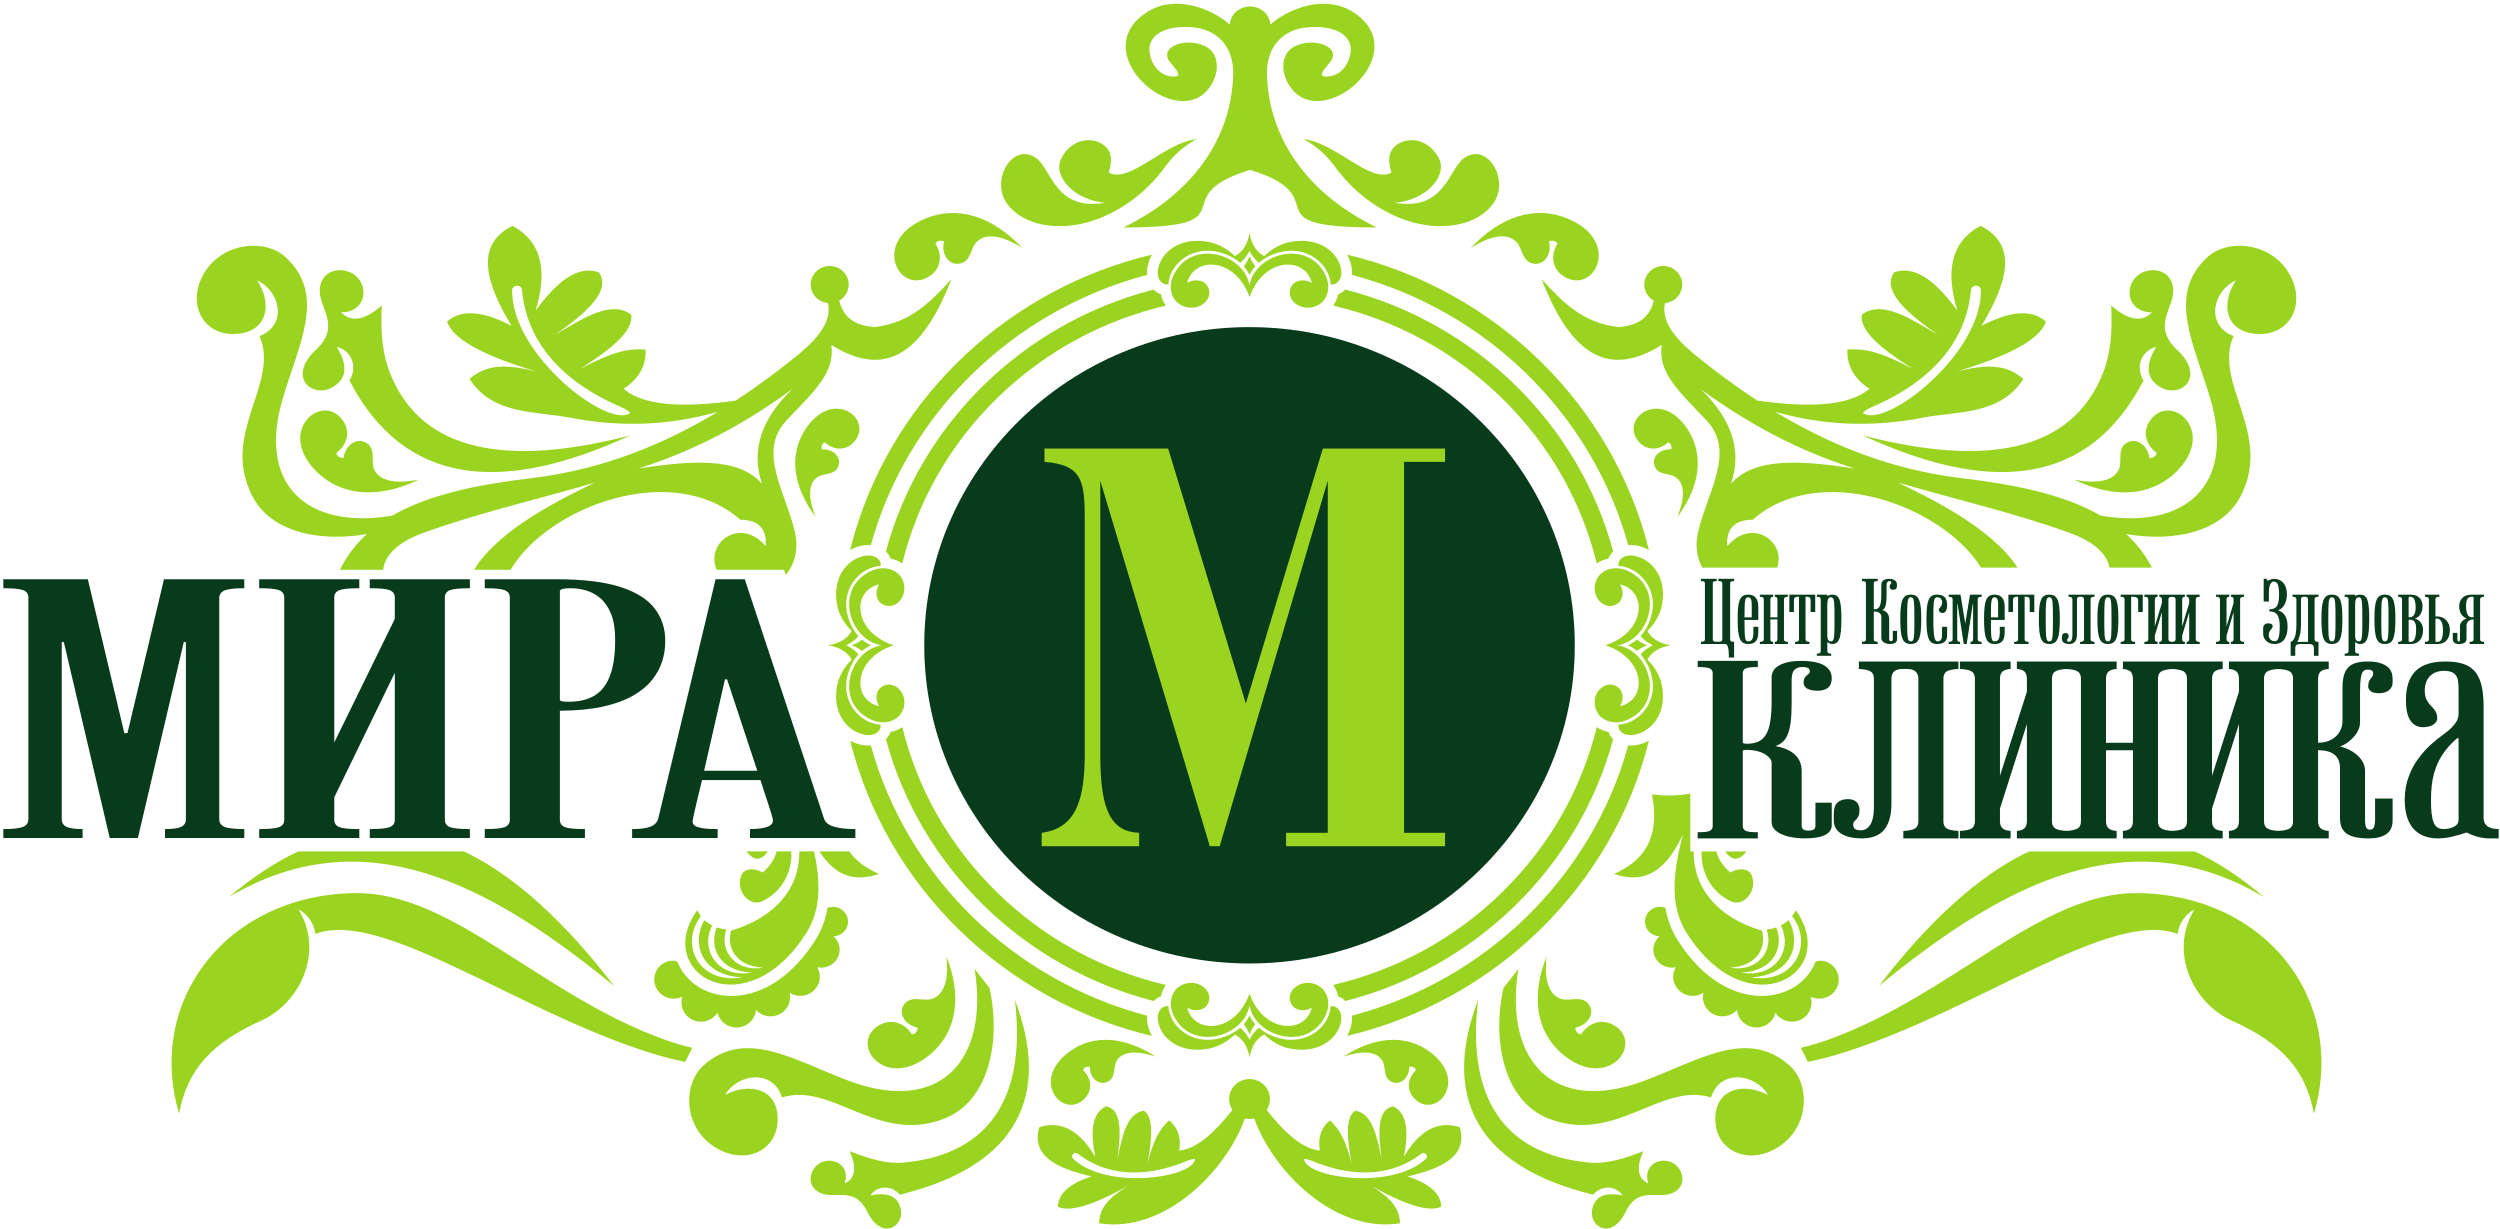
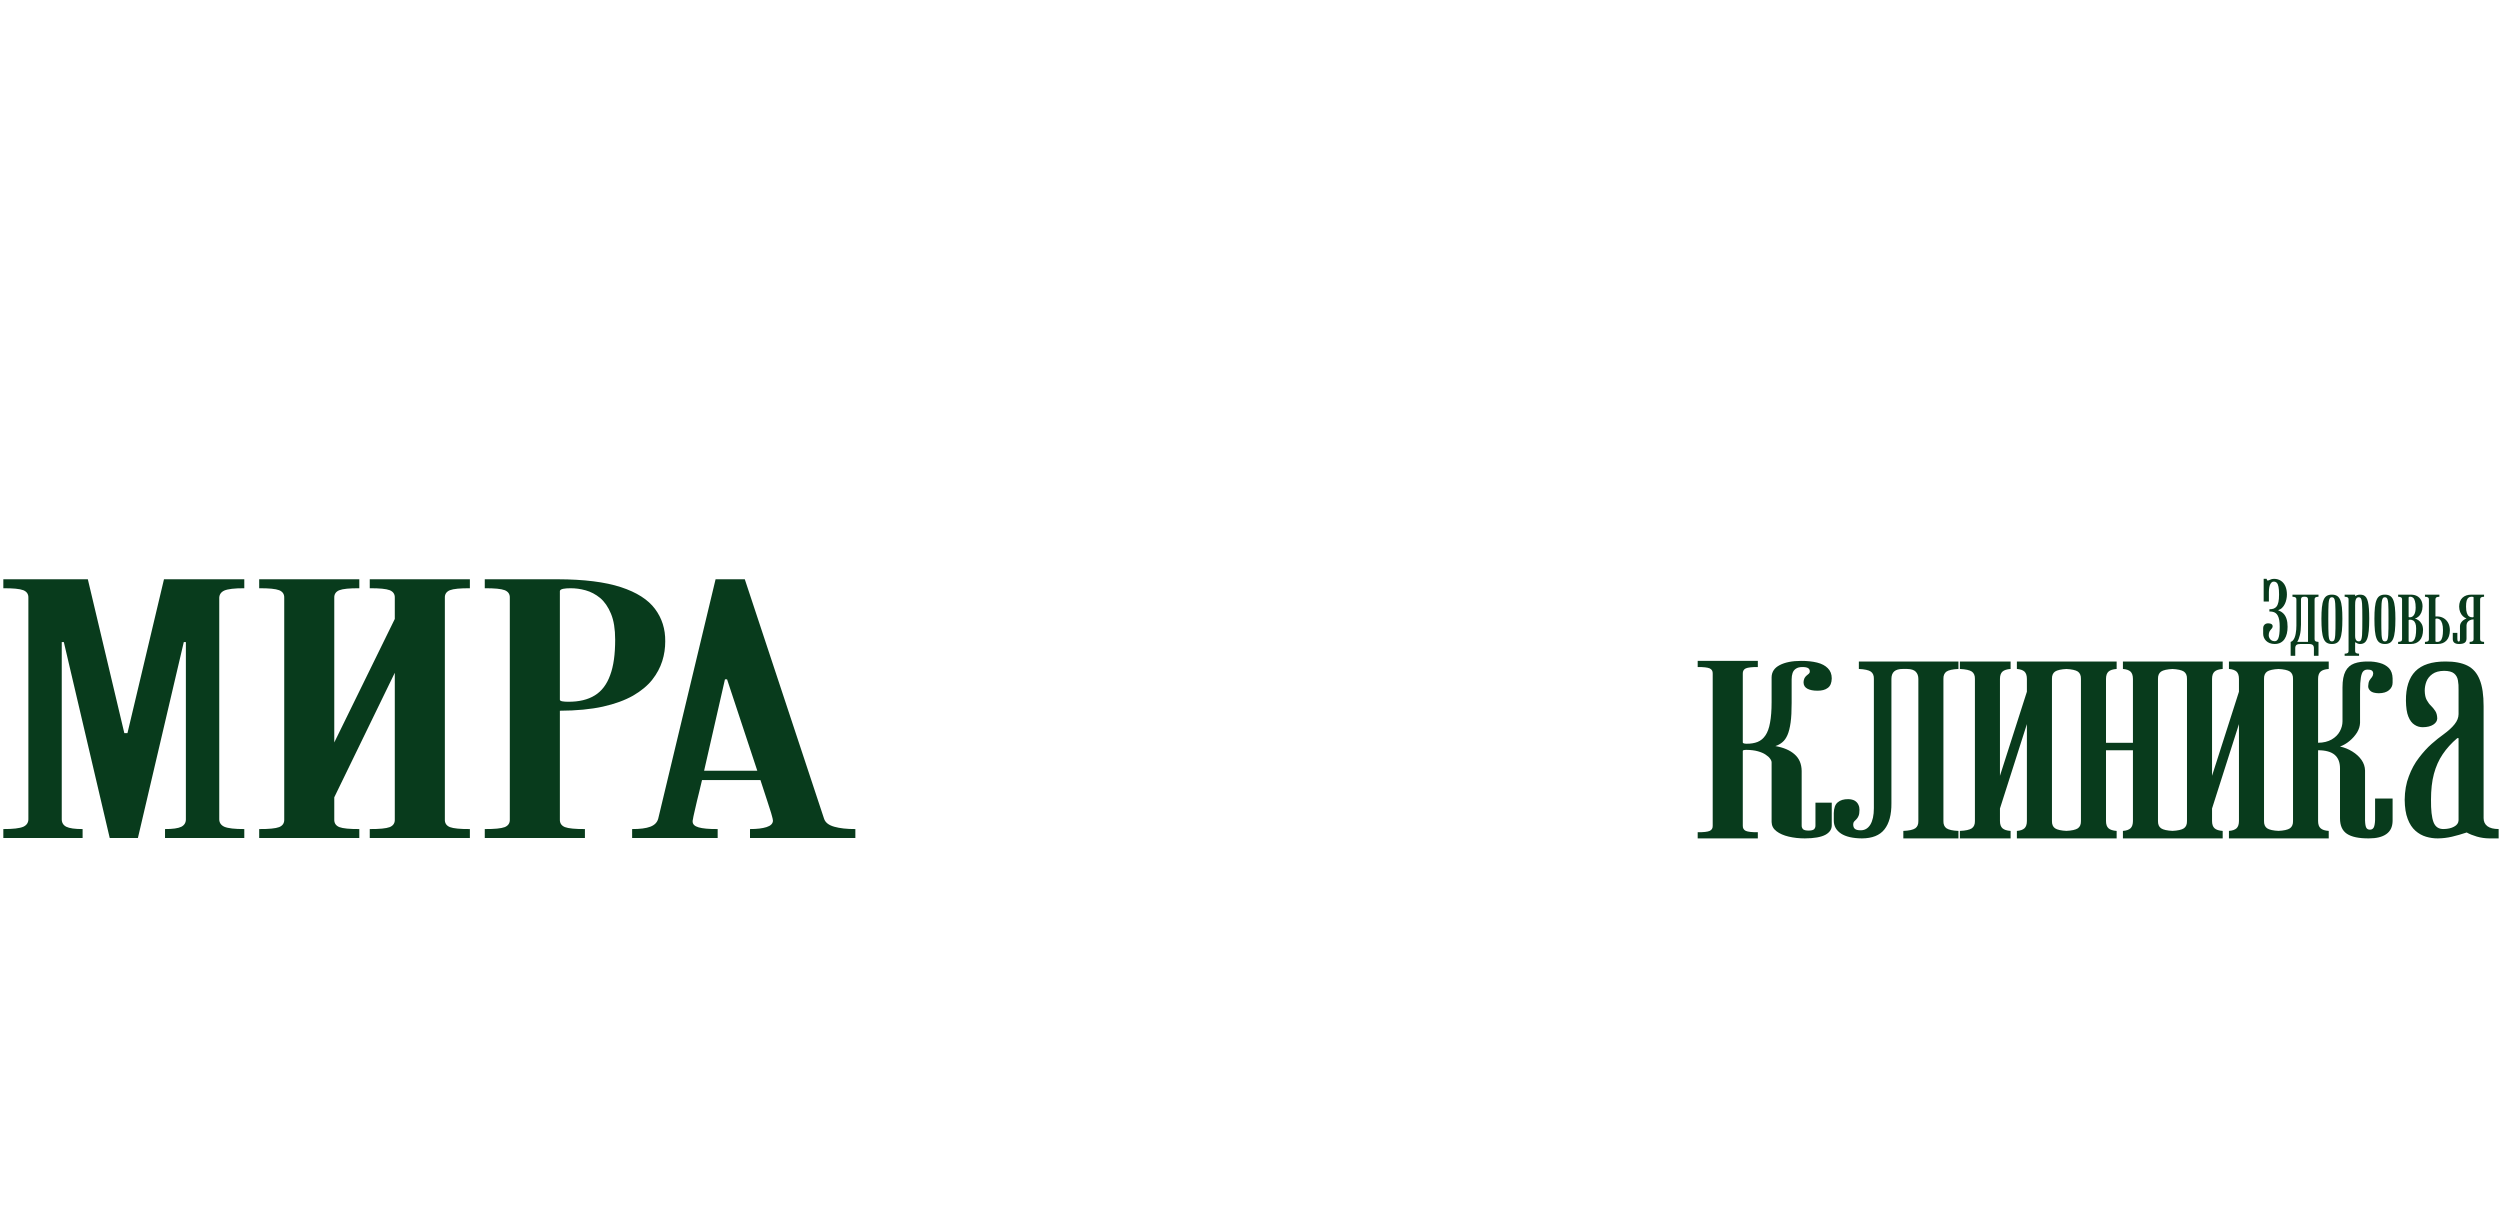
<svg xmlns="http://www.w3.org/2000/svg" width="120" height="59" viewBox="0 0 120 59" fill="none">
-   <path fill-rule="evenodd" clip-rule="evenodd" d="M55.961 47.277C52.991 46.58 50.174 45.099 47.856 42.832C45.538 40.564 44.023 37.808 43.31 34.903C43.144 35.016 42.953 35.094 42.748 35.136C42.703 35.267 42.623 35.381 42.522 35.475C43.346 38.542 44.992 41.282 47.216 43.457C49.439 45.633 52.242 47.243 55.376 48.049C55.472 47.95 55.588 47.872 55.722 47.828C55.766 47.628 55.846 47.441 55.961 47.277V47.277ZM76.644 34.903C75.932 37.808 74.417 40.564 72.099 42.832C69.782 45.099 66.965 46.58 63.995 47.277C64.11 47.441 64.19 47.627 64.233 47.828C64.367 47.872 64.483 47.949 64.579 48.049C67.713 47.243 70.515 45.633 72.739 43.457C74.963 41.282 76.609 38.542 77.433 35.475C77.331 35.381 77.252 35.267 77.207 35.136C77.003 35.094 76.811 35.016 76.644 34.903V34.903ZM55.377 13.899C52.242 14.705 49.439 16.315 47.216 18.49C44.992 20.666 43.346 23.407 42.522 26.473C42.623 26.567 42.703 26.68 42.748 26.811C42.953 26.854 43.144 26.932 43.31 27.045C44.023 24.14 45.538 21.384 47.856 19.117C50.174 16.849 52.991 15.367 55.96 14.67C55.846 14.506 55.766 14.32 55.722 14.121C55.588 14.076 55.472 13.999 55.376 13.899H55.377ZM72.739 18.491C70.515 16.315 67.713 14.705 64.579 13.899C64.483 13.999 64.367 14.076 64.233 14.121C64.19 14.32 64.11 14.506 63.995 14.67C66.965 15.368 69.781 16.849 72.099 19.117C74.417 21.384 75.932 24.14 76.644 27.045C76.811 26.932 77.003 26.854 77.207 26.811C77.252 26.68 77.331 26.567 77.433 26.473C76.609 23.407 74.963 20.666 72.739 18.49V18.491ZM55.295 49.726C48.161 48.027 42.546 42.534 40.809 35.555C41.002 35.658 41.213 35.732 41.435 35.769C41.557 35.789 41.68 35.792 41.801 35.78C42.671 38.933 44.374 41.751 46.667 43.994C48.96 46.237 51.841 47.903 55.065 48.754C55.052 48.873 55.055 48.993 55.075 49.111C55.114 49.33 55.189 49.536 55.295 49.726V49.726ZM79.147 35.554C77.411 42.533 71.795 48.026 64.66 49.725C64.766 49.536 64.841 49.329 64.879 49.111C64.9 48.993 64.904 48.873 64.891 48.754C68.114 47.903 70.996 46.237 73.288 43.994C75.58 41.751 77.284 38.933 78.154 35.78C78.275 35.792 78.399 35.789 78.52 35.769C78.743 35.732 78.954 35.658 79.147 35.554ZM55.065 13.194C51.841 14.045 48.959 15.711 46.667 17.953C44.374 20.196 42.671 23.015 41.801 26.168C41.68 26.155 41.557 26.159 41.435 26.179C41.213 26.216 41.001 26.29 40.807 26.394C40.88 26.097 40.961 25.804 41.049 25.513C43.023 18.955 48.463 13.849 55.295 12.222C55.189 12.412 55.114 12.618 55.075 12.836C55.055 12.954 55.052 13.076 55.065 13.194V13.194ZM64.659 12.222C71.794 13.921 77.409 19.414 79.147 26.393C78.953 26.29 78.742 26.216 78.52 26.179C78.399 26.159 78.275 26.155 78.154 26.168C77.284 23.015 75.58 20.196 73.288 17.953C70.996 15.711 68.114 14.044 64.891 13.194C64.904 13.076 64.9 12.954 64.879 12.836C64.841 12.617 64.766 12.411 64.659 12.222V12.222ZM59.977 13.202C60.048 13.049 60.143 12.909 60.255 12.784C60.136 12.64 60.048 12.473 59.977 12.295C59.907 12.474 59.82 12.64 59.7 12.784C59.812 12.909 59.907 13.049 59.977 13.202ZM56.086 13.648C55.812 13.703 55.499 13.42 55.586 12.921C55.733 12.074 56.69 11.33 58.079 11.626C58.512 11.718 58.937 11.964 59.275 12.295C59.686 12.069 59.896 11.678 59.977 11.185C60.06 11.678 60.269 12.069 60.679 12.295C61.019 11.964 61.444 11.718 61.875 11.626C63.265 11.331 64.222 12.074 64.37 12.921C64.456 13.42 64.144 13.702 63.87 13.648C63.833 12.797 62.938 11.892 61.7 12.054C61.242 12.117 60.78 12.309 60.43 12.611C60.243 12.477 60.1 12.272 59.977 12.04C59.855 12.272 59.712 12.477 59.524 12.611C59.175 12.309 58.714 12.117 58.256 12.054C57.017 11.892 56.122 12.797 56.085 13.648H56.086ZM59.977 14.259C60.653 12.337 62.653 12.293 62.968 13.579C62.666 13.396 62.219 13.403 62.015 13.704C61.669 14.213 62.193 14.839 62.885 14.763C63.62 14.684 63.976 13.924 63.616 13.189C62.763 11.451 60.24 12.165 59.977 13.694C59.715 12.165 57.192 11.451 56.339 13.189C55.979 13.924 56.336 14.684 57.07 14.763C57.762 14.839 58.286 14.213 57.94 13.704C57.736 13.403 57.289 13.396 56.987 13.579C57.301 12.293 59.302 12.337 59.977 14.259V14.259ZM78.145 30.974C78.302 31.043 78.445 31.136 78.573 31.245C78.72 31.128 78.89 31.043 79.073 30.974C78.89 30.905 78.72 30.819 78.573 30.702C78.445 30.813 78.302 30.904 78.145 30.974ZM77.69 27.166C77.634 26.898 77.923 26.593 78.433 26.678C79.299 26.822 80.059 27.758 79.757 29.117C79.662 29.54 79.412 29.956 79.073 30.288C79.304 30.689 79.702 30.894 80.207 30.974C79.703 31.054 79.304 31.259 79.073 31.661C79.412 31.992 79.662 32.408 79.757 32.83C80.059 34.19 79.299 35.126 78.433 35.27C77.923 35.355 77.634 35.049 77.69 34.781C78.559 34.745 79.484 33.87 79.319 32.658C79.255 32.21 79.059 31.759 78.749 31.417C78.887 31.233 79.096 31.095 79.333 30.974C79.096 30.854 78.887 30.714 78.749 30.531C79.059 30.189 79.254 29.738 79.319 29.29C79.484 28.078 78.559 27.202 77.69 27.166H77.69ZM77.066 30.974C79.029 31.634 79.076 33.592 77.76 33.899C77.947 33.604 77.94 33.167 77.633 32.967C77.113 32.629 76.472 33.142 76.549 33.818C76.631 34.536 77.408 34.886 78.159 34.533C79.937 33.698 79.205 31.23 77.642 30.974C79.205 30.717 79.937 28.249 78.159 27.414C77.408 27.062 76.631 27.411 76.549 28.13C76.473 28.806 77.113 29.32 77.633 28.981C77.94 28.781 77.947 28.344 77.76 28.049C79.076 28.356 79.029 30.314 77.066 30.974ZM59.977 48.745C59.907 48.899 59.812 49.039 59.7 49.164C59.82 49.308 59.907 49.474 59.977 49.652C60.048 49.474 60.135 49.308 60.255 49.164C60.143 49.039 60.048 48.899 59.977 48.745ZM63.87 48.3C64.144 48.245 64.456 48.527 64.37 49.027C64.223 49.875 63.265 50.617 61.875 50.321C61.444 50.23 61.018 49.984 60.679 49.653C60.269 49.879 60.06 50.269 59.977 50.763C59.896 50.269 59.686 49.879 59.275 49.653C58.937 49.984 58.511 50.23 58.079 50.321C56.69 50.617 55.733 49.875 55.586 49.027C55.499 48.527 55.812 48.245 56.085 48.3C56.123 49.151 57.017 50.055 58.256 49.893C58.714 49.831 59.175 49.639 59.524 49.336C59.712 49.471 59.854 49.675 59.977 49.907C60.1 49.675 60.243 49.47 60.431 49.336C60.78 49.639 61.242 49.831 61.7 49.893C62.938 50.055 63.833 49.151 63.87 48.3V48.3ZM59.977 47.689C59.302 49.61 57.301 49.656 56.987 48.369C57.289 48.551 57.736 48.545 57.94 48.244C58.286 47.736 57.761 47.109 57.07 47.184C56.336 47.264 55.979 48.023 56.339 48.759C57.192 50.497 59.715 49.782 59.977 48.253C60.24 49.782 62.763 50.497 63.616 48.759C63.976 48.023 63.62 47.264 62.885 47.184C62.194 47.109 61.669 47.736 62.015 48.244C62.219 48.545 62.666 48.551 62.968 48.369C62.654 49.656 60.653 49.61 59.977 47.689V47.689ZM41.81 30.974C41.654 30.905 41.51 30.813 41.382 30.702C41.235 30.819 41.065 30.905 40.882 30.974C41.065 31.043 41.235 31.128 41.382 31.245C41.51 31.136 41.654 31.043 41.81 30.974ZM42.266 34.781C42.321 35.049 42.032 35.355 41.522 35.27C40.656 35.126 39.896 34.19 40.199 32.83C40.293 32.408 40.544 31.992 40.882 31.661C40.651 31.259 40.253 31.054 39.748 30.974C40.253 30.894 40.651 30.688 40.882 30.288C40.544 29.956 40.293 29.54 40.199 29.117C39.897 27.758 40.655 26.822 41.522 26.678C42.032 26.594 42.321 26.898 42.266 27.166C41.396 27.202 40.47 28.078 40.636 29.29C40.7 29.738 40.896 30.189 41.206 30.531C41.069 30.714 40.86 30.854 40.622 30.974C40.86 31.095 41.068 31.233 41.206 31.417C40.896 31.759 40.7 32.21 40.636 32.658C40.47 33.87 41.396 34.745 42.266 34.781V34.781ZM42.89 30.974C40.926 30.314 40.88 28.356 42.195 28.049C42.009 28.344 42.015 28.781 42.322 28.981C42.843 29.32 43.483 28.806 43.406 28.13C43.324 27.411 42.547 27.062 41.795 27.414C40.019 28.249 40.75 30.717 42.313 30.974C40.75 31.23 40.019 33.698 41.795 34.533C42.547 34.886 43.324 34.536 43.406 33.818C43.483 33.142 42.842 32.629 42.322 32.967C42.015 33.167 42.009 33.604 42.195 33.899C40.88 33.592 40.926 31.634 42.89 30.974ZM60.977 1.179C61.874 0.392 63.597 -0.267 64.924 0.565C67.888 2.42 63.822 6.126 62.131 4.409C61.423 3.691 61.435 2.617 62.084 2.258C63.046 1.727 64.475 2.255 63.82 3.017C63.544 3.337 63.272 3.65 63.608 3.673C64.22 3.713 64.728 3.224 64.827 2.521C64.94 1.714 64.128 1.192 62.749 1.313C61.572 1.416 60.777 2.25 60.815 3.592C60.899 6.496 62.598 9.221 66.085 10.918C59.823 10.918 64.299 9.471 60.004 8.154C55.711 9.47 60.186 10.918 53.923 10.918C57.411 9.221 59.109 6.496 59.193 3.592C59.231 2.25 58.436 1.416 57.26 1.313C55.88 1.192 55.069 1.714 55.181 2.521C55.28 3.224 55.789 3.713 56.398 3.673C56.737 3.65 56.464 3.337 56.188 3.017C55.532 2.255 56.962 1.726 57.923 2.258C58.573 2.617 58.584 3.691 57.877 4.409C56.187 6.126 52.12 2.42 55.083 0.565C56.411 -0.267 58.134 0.392 59.031 1.179C59.06 0.696 59.485 0.312 60.004 0.312C60.525 0.312 60.947 0.695 60.977 1.179V1.179ZM62.566 6.674C63.238 7.036 63.714 7.502 64.087 8.012C64.924 9.159 66.088 10.074 67.42 10.549C69.118 11.154 70.922 10.852 71.691 9.748C72.475 8.622 71.39 6.787 70.265 7.596C69.529 8.125 69.36 10.149 66.945 9.733C68.461 9.616 69.506 8.434 69.063 7.591C68.572 6.657 67.61 6.543 67.043 6.953C66.581 7.287 66.635 7.794 66.792 8.285C65.788 8.84 64.127 6.85 62.566 6.674V6.674ZM57.443 6.674C56.77 7.036 56.295 7.502 55.922 8.012C55.085 9.159 53.92 10.074 52.588 10.549C50.891 11.154 49.087 10.852 48.318 9.748C47.533 8.622 48.618 6.787 49.744 7.596C50.479 8.125 50.648 10.149 53.062 9.733C51.547 9.616 50.502 8.434 50.946 7.591C51.437 6.657 52.398 6.543 52.965 6.953C53.427 7.287 53.374 7.794 53.216 8.285C54.221 8.84 55.881 6.85 57.443 6.674V6.674ZM99.557 23.022C101.409 23.912 103.206 23.871 104.455 22.65C106.402 20.748 104.308 18.88 103.278 20.088C102.774 20.68 103.008 21.375 103.52 21.736C103.494 21.9 103.372 21.976 103.176 21.985C103.083 21.349 102.569 21.055 102.197 21.202C101.565 21.451 101.884 22.104 101.715 22.504C101.416 23.214 100.379 23.189 99.557 23.022V23.022ZM89.414 20.9C95.511 23.715 100.237 23.372 102.892 18.263C102.479 17.594 102.793 16.834 103.499 16.648C103.151 17.205 102.951 17.862 103.367 18.319C104.329 19.378 106.079 18.279 104.505 16.797C103.262 15.625 104.363 14.815 104.316 13.899C104.266 12.907 103.182 12.756 102.614 13.22C101.932 13.776 102.113 14.988 103.291 14.995C102.78 15.533 102.073 15.311 101.335 14.661C101.399 15.856 101.329 16.917 100.956 17.873C99.437 21.768 95.211 22.404 89.414 20.9V20.9ZM89.027 22.488C86.541 22.114 84.197 21.913 83.084 23.231C83.639 21.613 83.111 20.102 81.641 18.682C83.945 20.37 86.395 21.667 89.027 22.488V22.488ZM83.824 40.871L83.799 40.908C83.464 41.322 83.135 41.328 82.814 40.877L82.81 40.871H83.824ZM82.39 40.871C82.465 41.212 82.682 41.549 83.054 41.882C83.367 41.691 83.931 41.607 84.088 42.037C84.361 42.781 83.687 43.538 83.098 43.268C82.138 42.83 81.626 41.859 81.681 40.871H82.39ZM81.298 40.871C81.28 42.667 82.475 44.029 84.518 44.656L84.567 44.652C84.81 45.452 84.364 46.383 83.023 46.448C84.361 46.687 85.159 45.629 84.799 44.625C84.963 44.601 85.115 44.564 85.256 44.515C85.64 45.442 85.172 46.609 83.579 46.686C85.178 46.972 86.092 45.606 85.478 44.422C85.617 44.352 85.742 44.266 85.852 44.166C86.494 45.26 86.022 46.817 84.043 46.913C86.035 47.269 87.102 45.401 86.023 43.977C86.09 43.891 86.148 43.795 86.198 43.69C88.366 46.729 83.867 49.395 80.945 44.759C80.087 43.395 80.351 41.721 80.778 40.053C79.813 42.155 78.671 42.345 77.476 41.949C78.82 41.345 79.712 40.332 79.295 38.128C79.966 38.219 80.58 38.2 81.136 38.091V40.871H81.298ZM87.711 46.183C87.515 46.095 87.328 46.096 87.152 46.153C87.069 46.367 86.954 46.574 86.8 46.77C86.113 47.656 84.954 47.956 83.869 47.736C82.407 47.439 81.275 46.312 80.518 45.11C80.211 44.624 80.032 44.108 79.945 43.579C79.59 43.441 79.182 43.599 79.022 43.943C78.857 44.298 79.017 44.717 79.38 44.878C79.469 44.918 79.562 44.938 79.655 44.941C79.567 45.018 79.494 45.114 79.442 45.225C79.239 45.66 79.436 46.173 79.88 46.37C80.062 46.452 80.256 46.467 80.437 46.428C80.423 46.452 80.409 46.477 80.397 46.504C80.183 46.965 80.39 47.509 80.863 47.719C81.166 47.854 81.505 47.818 81.764 47.652C81.661 48.071 81.872 48.517 82.288 48.703C82.671 48.873 83.11 48.771 83.376 48.479C83.404 48.798 83.603 49.094 83.922 49.236C84.394 49.447 84.95 49.243 85.165 48.781C85.191 48.727 85.21 48.671 85.224 48.614C85.318 48.76 85.455 48.881 85.628 48.959C86.1 49.169 86.655 48.965 86.87 48.503C86.971 48.286 86.979 48.052 86.91 47.842L86.934 47.853C87.406 48.063 87.962 47.859 88.177 47.398C88.391 46.937 88.183 46.393 87.711 46.183V46.183ZM84.864 52.553C83.643 51.933 82.358 52.279 82.335 53.667C82.306 55.353 84.109 56.024 85.557 54.919C86.866 53.921 86.869 51.986 85.877 51.123C83.852 49.357 81.567 50.884 78.932 51.875C74.602 53.503 72.174 50.976 72.88 46.509C72.641 46.816 72.402 47.123 72.163 47.429C71.599 50.049 72.225 52.868 74.332 53.691C77.543 54.947 79.718 51.919 82.13 52.679C82.543 51.321 84.226 51.5 84.864 52.553V52.553ZM74.237 45.899C73.494 47.781 73.694 49.529 75.048 50.638C77.159 52.366 78.875 50.161 77.553 49.265C76.907 48.826 76.219 49.116 75.897 49.646C75.728 49.635 75.639 49.523 75.611 49.332C76.252 49.185 76.507 48.659 76.323 48.309C76.013 47.715 75.377 48.084 74.954 47.955C74.205 47.726 74.139 46.713 74.237 45.899V45.899ZM70.95 47.989C69.228 52.507 70.718 55.944 76.472 57.345C76.887 56.866 77.56 56.904 77.887 57.382C77.363 57.267 76.8 57.286 76.552 57.714C75.976 58.703 77.281 59.723 78.029 58.17C78.621 56.942 79.535 57.553 80.235 57.283C80.994 56.989 80.833 56.144 80.326 55.84C79.718 55.476 78.821 55.922 79.118 56.801C78.569 56.56 78.559 55.976 78.876 55.259C77.962 55.614 77.114 55.883 76.278 55.804C71.966 55.395 70.415 52.422 70.95 47.989ZM80.508 24.822C81.572 23.402 81.833 21.867 81 20.597C79.701 18.617 77.764 20.074 78.624 21.156C79.044 21.686 79.675 21.606 80.067 21.234C80.203 21.284 80.247 21.401 80.223 21.57C79.665 21.539 79.331 21.924 79.394 22.266C79.502 22.846 80.11 22.687 80.424 22.9C80.979 23.276 80.786 24.152 80.508 24.822V24.822ZM70.594 11.904C71.987 10.416 73.678 9.816 75.294 10.511C77.814 11.593 76.557 14.077 75.149 13.316C74.459 12.944 74.419 12.214 74.763 11.695C74.678 11.551 74.536 11.523 74.349 11.585C74.499 12.21 74.129 12.668 73.727 12.663C73.046 12.655 73.102 11.933 72.795 11.62C72.253 11.065 71.297 11.456 70.594 11.904ZM111.068 53.45C112.673 48.013 108.764 42.947 102.619 42.869C97.939 42.809 93.754 47.744 87.75 49.908C87.318 50.065 86.88 50.192 86.435 50.295C86.553 50.518 86.666 50.743 86.775 50.972C87.348 50.852 87.925 50.703 88.509 50.519C94.917 48.495 101.361 43.611 104.528 44.83C104.572 44.36 104.894 43.877 105.334 43.65C104.076 45.709 105.286 48.167 107.121 48.988C109.483 50.045 110.673 51.324 111.068 53.45V53.45ZM108.678 43.062C107.545 42.103 106.437 41.38 105.353 40.871H97.388C94.88 42.065 92.493 44.332 90.188 47.325C96.133 42.462 102.18 39.199 108.678 43.062ZM95.083 13.944C95.104 17.025 90.508 20.57 89.436 19.836C89.378 19.72 90.055 19.452 90.174 19.395C92.139 18.502 94.332 16.832 94.606 13.947C94.606 13.818 94.712 13.713 94.843 13.713C94.975 13.712 95.083 13.816 95.083 13.944V13.944ZM85.211 19.766C87.524 20.426 89.875 20.516 92.265 20.054C93.983 19.721 96.002 19.935 97.124 18.188C96.319 17.504 95.451 17.455 93.931 17.831C96.291 17.119 97.905 16.338 98.206 15.437C97.551 14.852 96.532 14.899 95.114 15.64C96.362 13.554 96.88 11.748 95.064 10.839C93.632 11.609 93.382 13.031 93.954 14.908C92.966 13.562 91.961 12.704 90.919 13.073C90.323 13.927 91.437 14.973 93.026 16.071C91.696 15.292 90.332 14.383 89.368 15.101C89.235 15.898 90.379 16.793 91.822 17.71C90.291 16.897 89.57 16.726 88.675 16.775C88.635 17.66 89.109 18.259 89.731 18.663C88.76 19.498 86.826 19.575 84.357 19.23C83.28 18.529 82.259 17.766 81.29 16.973C80.317 16.164 79.735 15.355 79.922 14.546C80.386 14.505 80.749 14.123 80.749 13.658C80.749 13.166 80.342 12.767 79.838 12.767C79.335 12.767 78.927 13.166 78.927 13.658C78.927 13.988 79.11 14.275 79.382 14.429C79.16 15.339 78.503 15.64 77.674 15.701C75.887 15.479 74.953 14.425 73.991 13.398C75.228 16.548 76.903 18.361 79.761 16.555C79.561 17.927 80.659 18.84 81.925 20.195C83.32 21.689 81.958 23.595 81.508 25.543C81.361 26.176 81.444 26.772 81.709 27.246H85.306C85.394 26.979 85.399 26.697 85.317 26.449C85.039 25.611 83.85 25.117 82.912 26.211C82.839 25.352 83.305 24.945 84.128 24.949C87.337 22.112 93.224 24.255 95.091 27.246H96.843C95.588 25.293 92.459 23.825 91.114 23.166C93.859 23.971 96.663 24.608 99.352 25.58C100.393 25.956 101.132 26.534 101.254 27.246H103.294C102.973 26.622 102.555 26.09 102.056 25.634C104.356 26.034 106.663 25.532 107.549 23.82C109.111 20.803 106.22 18.417 107.207 16.132C105.862 15.611 106.192 13.987 107.322 13.458C106.582 14.593 106.82 15.876 108.232 16.021C109.946 16.198 110.79 14.5 109.792 12.992C108.891 11.629 106.922 11.454 105.955 12.344C103.978 14.161 105.33 16.523 106.107 19.178C107.311 23.299 104.888 25.439 100.835 24.75C99.073 23.732 96.725 23.257 94.16 22.952C90.804 22.555 87.844 21.355 85.211 19.766V19.766ZM20.107 23.022C18.256 23.912 16.458 23.871 15.209 22.65C13.262 20.748 15.356 18.88 16.386 20.088C16.89 20.68 16.656 21.375 16.144 21.736C16.17 21.9 16.291 21.976 16.488 21.985C16.581 21.349 17.094 21.055 17.468 21.202C18.1 21.451 17.78 22.104 17.95 22.504C18.248 23.214 19.285 23.189 20.107 23.022ZM30.25 20.9C24.153 23.715 19.427 23.372 16.773 18.263C17.185 17.594 16.872 16.834 16.165 16.648C16.513 17.205 16.713 17.862 16.298 18.319C15.336 19.378 13.585 18.279 15.158 16.797C16.403 15.625 15.301 14.815 15.349 13.899C15.399 12.907 16.481 12.756 17.051 13.22C17.732 13.776 17.551 14.988 16.373 14.995C16.884 15.533 17.591 15.311 18.328 14.661C18.265 15.856 18.335 16.917 18.708 17.873C20.227 21.768 24.453 22.404 30.25 20.9ZM30.638 22.488C33.123 22.114 35.468 21.913 36.579 23.231C36.026 21.613 36.554 20.102 38.022 18.682C35.72 20.37 33.269 21.667 30.638 22.488ZM35.837 40.866C35.845 40.88 35.854 40.894 35.864 40.908C36.2 41.322 36.528 41.328 36.852 40.877L36.857 40.866H35.837ZM37.276 40.866C37.201 41.209 36.984 41.547 36.609 41.882C36.298 41.691 35.732 41.607 35.576 42.037C35.303 42.781 35.977 43.538 36.566 43.268C37.528 42.829 38.039 41.856 37.982 40.866H37.276ZM38.366 40.866C38.388 42.665 37.191 44.028 35.146 44.656L35.098 44.652C34.854 45.452 35.3 46.383 36.641 46.448C35.303 46.687 34.505 45.629 34.864 44.625C34.701 44.601 34.548 44.564 34.407 44.515C34.024 45.442 34.492 46.609 36.085 46.686C34.486 46.972 33.573 45.606 34.186 44.422C34.047 44.352 33.922 44.266 33.812 44.166C33.17 45.26 33.642 46.817 35.621 46.913C33.63 47.269 32.562 45.401 33.641 43.977C33.575 43.891 33.517 43.795 33.466 43.69C31.298 46.729 35.798 49.395 38.718 44.759C39.437 43.617 39.369 42.257 39.078 40.866H38.366ZM39.327 40.866C40.191 42.198 41.17 42.286 42.188 41.949C41.604 41.687 41.106 41.347 40.763 40.866H39.327ZM31.953 46.183C32.15 46.095 32.336 46.096 32.513 46.153C32.595 46.367 32.711 46.574 32.863 46.77C33.551 47.656 34.71 47.956 35.795 47.736C37.257 47.439 38.39 46.312 39.146 45.11C39.453 44.624 39.631 44.108 39.718 43.579C40.074 43.441 40.482 43.599 40.642 43.943C40.807 44.298 40.647 44.717 40.284 44.878C40.194 44.918 40.102 44.938 40.009 44.941C40.097 45.018 40.17 45.114 40.222 45.225C40.425 45.66 40.228 46.173 39.784 46.37C39.602 46.452 39.408 46.467 39.227 46.428C39.241 46.452 39.255 46.477 39.267 46.504C39.482 46.965 39.273 47.509 38.801 47.719C38.498 47.854 38.159 47.818 37.9 47.652C38.004 48.071 37.792 48.517 37.376 48.703C36.992 48.873 36.555 48.771 36.288 48.479C36.259 48.798 36.061 49.094 35.742 49.236C35.27 49.447 34.714 49.243 34.499 48.781C34.474 48.727 34.455 48.671 34.441 48.614C34.347 48.76 34.209 48.881 34.037 48.959C33.565 49.169 33.009 48.965 32.794 48.503C32.693 48.286 32.685 48.052 32.755 47.842L32.73 47.853C32.258 48.063 31.702 47.859 31.488 47.398C31.273 46.937 31.481 46.393 31.953 46.183V46.183ZM34.801 52.553C36.021 51.933 37.306 52.279 37.329 53.667C37.357 55.353 35.556 56.024 34.107 54.919C32.798 53.921 32.796 51.986 33.787 51.123C35.812 49.357 38.096 50.884 40.732 51.875C45.062 53.503 47.491 50.976 46.783 46.509C47.023 46.816 47.262 47.123 47.501 47.429C48.066 50.049 47.438 52.868 45.332 53.691C42.121 54.947 39.947 51.919 37.533 52.679C37.121 51.321 35.438 51.5 34.801 52.553V52.553ZM45.428 45.899C46.171 47.781 45.969 49.529 44.617 50.638C42.506 52.366 40.789 50.161 42.111 49.265C42.758 48.826 43.445 49.116 43.767 49.646C43.937 49.635 44.025 49.523 44.052 49.332C43.412 49.185 43.158 48.659 43.341 48.309C43.65 47.715 44.287 48.084 44.71 47.955C45.459 47.726 45.525 46.713 45.428 45.899V45.899ZM48.714 47.989C50.437 52.507 48.945 55.944 43.191 57.345C42.777 56.866 42.105 56.904 41.777 57.382C42.301 57.267 42.864 57.286 43.112 57.714C43.688 58.703 42.382 59.723 41.635 58.17C41.043 56.942 40.129 57.553 39.43 57.283C38.67 56.989 38.831 56.144 39.339 55.84C39.947 55.476 40.843 55.922 40.545 56.801C41.095 56.56 41.105 55.976 40.789 55.259C41.702 55.614 42.55 55.883 43.386 55.804C47.698 55.395 49.249 52.422 48.714 47.989ZM39.156 24.822C38.092 23.402 37.83 21.867 38.664 20.597C39.964 18.617 41.9 20.074 41.04 21.156C40.62 21.686 39.989 21.606 39.597 21.234C39.462 21.284 39.417 21.401 39.441 21.57C39.999 21.539 40.334 21.924 40.27 22.266C40.162 22.846 39.554 22.687 39.24 22.9C38.685 23.276 38.878 24.152 39.156 24.822V24.822ZM49.071 11.904C47.676 10.416 45.985 9.816 44.37 10.511C41.85 11.593 43.107 14.077 44.515 13.316C45.204 12.944 45.244 12.214 44.901 11.695C44.987 11.551 45.128 11.523 45.315 11.585C45.166 12.21 45.535 12.668 45.937 12.663C46.618 12.655 46.563 11.933 46.869 11.62C47.41 11.065 48.367 11.456 49.071 11.904ZM8.596 53.45C6.992 48.013 10.9 42.947 17.046 42.869C21.726 42.809 25.91 47.744 31.913 49.908C32.346 50.065 32.784 50.192 33.228 50.295C33.111 50.518 32.998 50.743 32.888 50.972C32.316 50.852 31.739 50.703 31.155 50.519C24.747 48.495 18.303 43.611 15.136 44.83C15.093 44.36 14.771 43.877 14.33 43.65C15.589 45.709 14.378 48.167 12.543 48.988C10.181 50.045 8.992 51.324 8.596 53.45ZM10.986 43.062C12.123 42.1 13.234 41.375 14.321 40.866H22.266C24.777 42.059 27.167 44.328 29.476 47.325C23.531 42.462 17.485 39.199 10.986 43.062V43.062ZM24.581 13.944C24.56 17.025 29.156 20.57 30.228 19.836C30.286 19.72 29.608 19.452 29.491 19.395C27.525 18.502 25.332 16.832 25.057 13.947C25.059 13.818 24.952 13.713 24.82 13.713C24.689 13.712 24.581 13.816 24.581 13.944V13.944ZM34.455 19.766C32.142 20.426 29.789 20.516 27.399 20.054C25.682 19.721 23.664 19.935 22.539 18.188C23.346 17.504 24.214 17.455 25.733 17.831C23.373 17.119 21.759 16.338 21.458 15.437C22.113 14.852 23.132 14.899 24.55 15.64C23.302 13.554 22.783 11.748 24.6 10.839C26.032 11.609 26.282 13.031 25.71 14.908C26.699 13.562 27.702 12.704 28.745 13.073C29.341 13.927 28.226 14.973 26.638 16.071C27.97 15.292 29.332 14.383 30.296 15.101C30.429 15.898 29.285 16.793 27.841 17.71C29.374 16.897 30.094 16.726 30.989 16.775C31.03 17.66 30.554 18.259 29.933 18.663C30.904 19.498 32.838 19.575 35.308 19.23C36.385 18.528 37.406 17.766 38.375 16.973C39.347 16.164 39.929 15.355 39.742 14.546C39.278 14.505 38.914 14.123 38.914 13.658C38.914 13.166 39.323 12.767 39.826 12.767C40.329 12.767 40.736 13.166 40.736 13.658C40.737 13.988 40.554 14.275 40.282 14.429C40.504 15.339 41.162 15.64 41.991 15.701C43.777 15.479 44.711 14.425 45.674 13.398C44.436 16.548 42.762 18.361 39.903 16.555C40.104 17.927 39.004 18.84 37.739 20.195C36.344 21.689 37.706 23.595 38.156 25.543C38.341 26.344 38.16 27.084 37.707 27.596L37.633 27.352H34.398C34.273 27.054 34.254 26.73 34.347 26.449C34.624 25.611 35.814 25.117 36.752 26.211C36.825 25.352 36.359 24.945 35.537 24.949C32.29 22.079 26.301 24.305 24.508 27.352H22.756C23.964 25.345 27.181 23.837 28.55 23.166C25.805 23.971 23.001 24.608 20.312 25.58C19.221 25.975 18.461 26.591 18.397 27.352H16.318C16.645 26.682 17.081 26.115 17.608 25.634C15.308 26.034 13.001 25.532 12.115 23.82C10.553 20.803 13.444 18.417 12.457 16.132C13.802 15.611 13.472 13.987 12.343 13.458C13.083 14.593 12.844 15.876 11.432 16.021C9.718 16.198 8.875 14.5 9.872 12.992C10.773 11.629 12.742 11.454 13.71 12.344C15.687 14.161 14.334 16.523 13.558 19.178C12.354 23.299 14.775 25.439 18.829 24.75C20.591 23.732 22.939 23.257 25.504 22.952C28.861 22.555 31.821 21.355 34.455 19.766V19.766ZM51.514 55.626C53.125 57.136 57.227 56.546 57.362 55.649C57.329 55.564 56.859 55.774 56.772 55.805C55.345 56.361 53.399 56.653 51.747 55.388C51.68 55.324 51.573 55.326 51.508 55.392C51.444 55.458 51.447 55.563 51.514 55.626ZM68.442 55.626C66.831 57.136 62.729 56.546 62.594 55.649C62.627 55.564 63.097 55.774 63.184 55.805C64.611 56.361 66.556 56.653 68.209 55.388C68.276 55.324 68.383 55.326 68.448 55.392C68.511 55.458 68.51 55.563 68.442 55.626ZM60.203 53.686C61.05 56.101 63.979 59.22 67.202 58.718C67.17 57.98 66.773 57.519 65.837 56.937C67.36 57.779 68.555 58.211 69.176 57.925C69.166 57.309 68.645 56.82 67.564 56.466C69.27 56.079 70.473 55.462 70.067 54.104C68.965 53.758 68.095 54.325 67.385 55.526C67.613 54.373 67.575 53.451 66.875 53.104C66.135 53.221 66.127 54.29 66.322 55.626C66.084 54.575 65.898 53.447 65.052 53.311C64.568 53.632 64.654 54.643 64.874 55.816C64.556 54.649 64.296 54.203 63.834 53.776C63.348 54.187 63.265 54.717 63.354 55.227C62.55 55.155 61.691 54.417 60.8 53.276C60.9 53.125 60.958 52.946 60.958 52.753C60.958 52.224 60.519 51.795 59.978 51.795C59.437 51.795 58.998 52.224 58.998 52.753C58.998 52.946 59.056 53.125 59.156 53.275C58.265 54.417 57.407 55.155 56.602 55.227C56.691 54.717 56.607 54.187 56.122 53.776C55.661 54.203 55.401 54.649 55.082 55.816C55.302 54.643 55.388 53.632 54.903 53.311C54.057 53.447 53.872 54.575 53.634 55.626C53.829 54.29 53.821 53.221 53.082 53.104C52.381 53.451 52.343 54.373 52.57 55.526C51.861 54.325 50.992 53.758 49.889 54.104C49.483 55.462 50.686 56.079 52.391 56.466C51.311 56.82 50.791 57.309 50.78 57.925C51.401 58.211 52.596 57.779 54.119 56.937C53.183 57.519 52.786 57.98 52.754 58.718C55.977 59.22 58.907 56.101 59.753 53.686C59.825 53.703 59.901 53.712 59.978 53.712C60.055 53.712 60.131 53.703 60.203 53.686V53.686ZM64.48 50.721C65.937 49.769 67.457 49.607 68.648 50.499C70.505 51.89 68.954 53.692 67.949 52.787C67.457 52.344 67.575 51.733 67.965 51.372C67.924 51.237 67.812 51.186 67.646 51.199C67.64 51.746 67.241 52.05 66.91 51.966C66.35 51.825 66.544 51.241 66.356 50.921C66.024 50.356 65.152 50.49 64.48 50.721V50.721ZM55.476 50.721C54.018 49.769 52.498 49.607 51.306 50.499C49.45 51.89 51.001 53.692 52.006 52.787C52.498 52.344 52.381 51.733 51.99 51.372C52.03 51.237 52.142 51.186 52.309 51.199C52.314 51.746 52.714 52.05 53.045 51.966C53.605 51.825 53.411 51.241 53.599 50.921C53.932 50.356 54.802 50.49 55.476 50.721" fill="#9AD420" />
-   <path fill-rule="evenodd" clip-rule="evenodd" d="M59.976 15.702C68.6 15.702 75.59 22.54 75.59 30.973C75.59 39.409 68.6 46.247 59.976 46.247C51.354 46.247 44.364 39.409 44.364 30.973C44.364 22.54 51.354 15.701 59.976 15.701V15.702Z" fill="#083B1C" />
-   <path d="M50.135 21.53V22.171C52 22.316 52.068 23.133 52.068 25.056V36.13C52.068 38.257 51.729 39.743 50 39.976V40.617H54.679V39.976C53.323 39.918 52.814 38.898 52.814 36.246V23.074L58.07 40.617H58.545L63.733 23.074V39.976H61.732V40.617H69.362V39.976H67.395V22.171H69.362V21.53H63.496L59.8 33.769L56.07 21.53H50.135" fill="#9AD420" />
  <path d="M1.362 39.298C1.37 39.477 1.287 39.607 1.12 39.684C0.944 39.759 0.628 39.797 0.16 39.795V40.225H3.965V39.795C3.598 39.797 3.332 39.759 3.181 39.684C3.031 39.607 2.956 39.477 2.964 39.298V30.819H3.064L5.267 40.225H6.619L8.822 30.819H8.922V39.298C8.931 39.477 8.855 39.607 8.705 39.684C8.555 39.759 8.288 39.797 7.921 39.795V40.225H11.726V39.795C11.259 39.797 10.941 39.759 10.767 39.684C10.6 39.607 10.516 39.477 10.524 39.298V28.732C10.516 28.553 10.6 28.423 10.767 28.346C10.941 28.272 11.259 28.233 11.726 28.236V27.805H7.871L6.118 35.191H5.968L4.216 27.805H0.16V28.236C0.628 28.233 0.944 28.263 1.12 28.33C1.287 28.399 1.37 28.52 1.362 28.699V39.298ZM16.045 35.638V28.699C16.037 28.52 16.121 28.399 16.288 28.33C16.463 28.263 16.78 28.233 17.247 28.236V27.805H12.441V28.236C12.908 28.233 13.225 28.263 13.4 28.33C13.567 28.399 13.651 28.52 13.643 28.699V39.331C13.651 39.51 13.567 39.632 13.4 39.701C13.225 39.767 12.908 39.797 12.441 39.795V40.225H17.247V39.795C16.78 39.797 16.463 39.767 16.288 39.701C16.121 39.632 16.037 39.51 16.045 39.331V38.271L18.95 32.293V39.331C18.958 39.51 18.874 39.632 18.708 39.701C18.532 39.767 18.215 39.797 17.748 39.795V40.225H22.554V39.795C22.087 39.797 21.77 39.767 21.595 39.701C21.428 39.632 21.345 39.51 21.353 39.331V28.699C21.345 28.52 21.428 28.399 21.595 28.33C21.77 28.263 22.087 28.233 22.554 28.236V27.805H17.748V28.236C18.215 28.233 18.532 28.263 18.708 28.33C18.874 28.399 18.958 28.52 18.95 28.699V29.71L16.045 35.638ZM23.269 28.236C23.737 28.233 24.053 28.263 24.229 28.33C24.395 28.399 24.479 28.52 24.471 28.699V39.331C24.479 39.51 24.395 39.632 24.229 39.701C24.053 39.767 23.737 39.797 23.269 39.795V40.225H28.076V39.795C27.608 39.797 27.291 39.767 27.116 39.701C26.949 39.632 26.866 39.51 26.874 39.331V34.115C27.675 34.112 28.359 34.045 28.935 33.919C29.519 33.789 29.995 33.612 30.387 33.391C30.771 33.168 31.08 32.914 31.305 32.63C31.53 32.345 31.689 32.044 31.789 31.73C31.889 31.415 31.931 31.101 31.931 30.786C31.939 30.19 31.772 29.671 31.439 29.226C31.105 28.779 30.562 28.432 29.803 28.183C29.044 27.935 28.034 27.808 26.774 27.805H23.269V28.236ZM26.874 28.368C26.883 28.319 26.932 28.285 27.032 28.263C27.133 28.244 27.241 28.236 27.375 28.236C27.617 28.233 27.859 28.266 28.109 28.335C28.359 28.404 28.593 28.528 28.81 28.705C29.019 28.884 29.194 29.135 29.327 29.459C29.461 29.781 29.528 30.195 29.528 30.703C29.528 31.401 29.453 31.97 29.286 32.412C29.127 32.85 28.885 33.173 28.552 33.378C28.218 33.585 27.792 33.687 27.275 33.684C27.166 33.684 27.074 33.679 26.999 33.665C26.916 33.651 26.874 33.626 26.874 33.585V28.368ZM34.348 27.805L31.594 39.298C31.544 39.477 31.419 39.607 31.21 39.684C31.01 39.759 30.718 39.797 30.342 39.795V40.225H34.448V39.795C34.023 39.797 33.722 39.77 33.53 39.712C33.338 39.657 33.246 39.563 33.246 39.43C33.246 39.408 33.246 39.37 33.263 39.314C33.272 39.256 33.288 39.16 33.321 39.027C33.355 38.892 33.397 38.699 33.455 38.445C33.522 38.191 33.597 37.857 33.697 37.443H36.501C36.635 37.854 36.743 38.186 36.826 38.437C36.91 38.685 36.968 38.878 37.01 39.011C37.043 39.143 37.077 39.234 37.085 39.289C37.093 39.345 37.102 39.381 37.102 39.397C37.093 39.538 36.993 39.637 36.793 39.701C36.593 39.764 36.334 39.795 36 39.795V40.225H41.057V39.795C40.648 39.797 40.314 39.759 40.047 39.684C39.772 39.607 39.614 39.477 39.555 39.298L35.75 27.805H34.348ZM33.797 36.996L34.798 32.608H34.899L36.35 36.996H33.797Z" fill="#083B1C" />
  <path d="M118.011 39.376C118.006 39.505 117.936 39.605 117.795 39.68C117.66 39.754 117.489 39.792 117.289 39.794C117.053 39.797 116.893 39.687 116.808 39.463C116.723 39.236 116.683 38.88 116.688 38.389C116.688 37.913 116.733 37.5 116.828 37.146C116.923 36.792 117.064 36.478 117.249 36.204C117.434 35.928 117.67 35.668 117.951 35.429H118.011V39.376ZM118.011 34.278C118.011 34.443 117.946 34.605 117.82 34.764C117.695 34.923 117.514 35.085 117.289 35.25C117.119 35.37 116.928 35.522 116.718 35.706C116.507 35.893 116.307 36.114 116.111 36.371C115.911 36.628 115.75 36.924 115.625 37.261C115.495 37.594 115.43 37.97 115.425 38.389C115.43 38.76 115.475 39.067 115.57 39.308C115.66 39.55 115.786 39.74 115.941 39.877C116.096 40.014 116.266 40.108 116.452 40.163C116.637 40.218 116.828 40.245 117.018 40.243C117.244 40.24 117.464 40.215 117.69 40.163C117.91 40.111 118.151 40.043 118.402 39.959C118.537 40.036 118.702 40.101 118.887 40.156C119.073 40.21 119.274 40.24 119.484 40.243H119.935V39.794C119.694 39.794 119.514 39.747 119.394 39.657C119.274 39.565 119.213 39.438 119.213 39.271V33.904C119.213 33.364 119.153 32.938 119.023 32.621C118.898 32.307 118.702 32.081 118.431 31.948C118.161 31.814 117.81 31.749 117.379 31.752C116.723 31.752 116.242 31.909 115.936 32.222C115.63 32.536 115.48 33.007 115.485 33.635C115.49 33.957 115.525 34.211 115.6 34.395C115.675 34.582 115.776 34.714 115.901 34.791C116.021 34.871 116.156 34.908 116.297 34.906C116.507 34.903 116.678 34.861 116.798 34.782C116.923 34.702 116.983 34.602 116.988 34.487C116.983 34.338 116.953 34.218 116.893 34.128C116.833 34.039 116.768 33.954 116.688 33.877C116.607 33.802 116.542 33.708 116.482 33.6C116.422 33.491 116.392 33.344 116.387 33.157C116.387 33.007 116.412 32.861 116.467 32.716C116.522 32.571 116.622 32.449 116.758 32.352C116.893 32.255 117.078 32.203 117.319 32.2C117.534 32.203 117.695 32.242 117.795 32.325C117.89 32.404 117.956 32.514 117.98 32.654C118.006 32.793 118.016 32.95 118.011 33.127V34.278ZM111.268 35.653V32.589C111.268 32.427 111.307 32.31 111.388 32.237C111.468 32.165 111.598 32.123 111.779 32.11V31.752H109.343V32.11C109.624 32.123 109.814 32.165 109.919 32.237C110.019 32.31 110.07 32.427 110.065 32.589V39.406C110.07 39.568 110.019 39.685 109.919 39.757C109.814 39.829 109.624 39.872 109.343 39.884V40.243H111.779V39.884C111.598 39.872 111.468 39.829 111.388 39.757C111.307 39.685 111.268 39.568 111.268 39.406V36.012C111.628 36.012 111.894 36.087 112.064 36.231C112.235 36.378 112.32 36.595 112.32 36.879V39.286C112.32 39.627 112.43 39.872 112.65 40.021C112.876 40.173 113.227 40.245 113.703 40.243C114.069 40.243 114.349 40.175 114.544 40.036C114.74 39.899 114.84 39.69 114.845 39.406V38.329H114.004V39.226C114.009 39.408 113.994 39.553 113.963 39.66C113.933 39.767 113.863 39.822 113.763 39.824C113.663 39.827 113.592 39.782 113.563 39.687C113.532 39.595 113.517 39.441 113.522 39.226V36.984C113.517 36.802 113.462 36.633 113.352 36.476C113.242 36.319 113.092 36.184 112.911 36.072C112.731 35.96 112.535 35.88 112.32 35.833C112.485 35.775 112.635 35.686 112.781 35.564C112.926 35.444 113.046 35.307 113.141 35.155C113.232 35.001 113.277 34.849 113.282 34.697V33.172C113.282 32.885 113.297 32.669 113.322 32.519C113.347 32.37 113.387 32.267 113.442 32.215C113.497 32.163 113.563 32.138 113.643 32.141C113.748 32.141 113.818 32.158 113.858 32.193C113.898 32.228 113.913 32.275 113.913 32.335C113.908 32.402 113.888 32.457 113.853 32.502C113.813 32.549 113.773 32.601 113.733 32.664C113.698 32.726 113.678 32.816 113.673 32.933C113.668 33.02 113.708 33.097 113.783 33.167C113.858 33.236 113.994 33.272 114.184 33.276C114.394 33.274 114.56 33.224 114.67 33.13C114.785 33.035 114.845 32.913 114.845 32.768V32.559C114.84 32.352 114.78 32.188 114.67 32.07C114.555 31.953 114.409 31.869 114.229 31.822C114.053 31.774 113.868 31.749 113.673 31.752C113.412 31.749 113.192 31.779 113.006 31.846C112.821 31.914 112.681 32.038 112.585 32.218C112.49 32.4 112.44 32.656 112.44 32.992V34.622C112.44 34.789 112.395 34.953 112.31 35.108C112.225 35.265 112.094 35.394 111.919 35.496C111.743 35.596 111.528 35.651 111.268 35.653V35.653ZM106.178 38.808L107.47 34.756V39.406C107.47 39.568 107.43 39.685 107.355 39.757C107.275 39.829 107.155 39.872 106.989 39.884V40.243H109.395V39.884C109.114 39.872 108.924 39.829 108.818 39.757C108.718 39.685 108.668 39.568 108.673 39.406V32.589C108.668 32.427 108.718 32.31 108.818 32.237C108.924 32.165 109.114 32.123 109.395 32.11V31.752H106.989V32.11C107.155 32.123 107.275 32.165 107.355 32.237C107.43 32.31 107.47 32.427 107.47 32.589V33.202L106.178 37.238V32.589C106.178 32.427 106.218 32.31 106.298 32.237C106.378 32.165 106.508 32.123 106.689 32.11V31.752H104.253V32.11C104.534 32.123 104.724 32.165 104.83 32.237C104.93 32.31 104.98 32.427 104.975 32.589V39.406C104.98 39.568 104.93 39.685 104.83 39.757C104.724 39.829 104.534 39.872 104.253 39.884V40.243H106.689V39.884C106.508 39.872 106.378 39.829 106.298 39.757C106.218 39.685 106.178 39.568 106.178 39.406V38.808ZM101.088 36.012H102.381V39.406C102.381 39.568 102.341 39.685 102.266 39.757C102.185 39.829 102.065 39.872 101.9 39.884V40.243H104.305V39.884C104.024 39.872 103.834 39.829 103.729 39.757C103.628 39.685 103.579 39.568 103.583 39.406V32.589C103.579 32.427 103.628 32.31 103.729 32.237C103.834 32.165 104.024 32.123 104.305 32.11V31.752H101.9V32.11C102.065 32.123 102.185 32.165 102.266 32.237C102.341 32.31 102.381 32.427 102.381 32.589V35.653H101.088V32.589C101.088 32.427 101.128 32.31 101.208 32.237C101.288 32.165 101.419 32.123 101.599 32.11V31.752H99.163V32.11C99.444 32.123 99.635 32.165 99.74 32.237C99.84 32.31 99.89 32.427 99.885 32.589V39.406C99.89 39.568 99.84 39.685 99.74 39.757C99.635 39.829 99.444 39.872 99.163 39.884V40.243H101.599V39.884C101.419 39.872 101.288 39.829 101.208 39.757C101.128 39.685 101.088 39.568 101.088 39.406V36.012ZM95.998 38.808L97.291 34.756V39.406C97.291 39.568 97.251 39.685 97.176 39.757C97.096 39.829 96.975 39.872 96.81 39.884V40.243H99.215V39.884C98.935 39.872 98.744 39.829 98.639 39.757C98.539 39.685 98.489 39.568 98.494 39.406V32.589C98.489 32.427 98.539 32.31 98.639 32.237C98.744 32.165 98.935 32.123 99.215 32.11V31.752H96.81V32.11C96.975 32.123 97.096 32.165 97.176 32.237C97.251 32.31 97.291 32.427 97.291 32.589V33.202L95.998 37.238V32.589C95.998 32.427 96.038 32.31 96.118 32.237C96.199 32.165 96.329 32.123 96.509 32.11V31.752H94.074V32.11C94.355 32.123 94.545 32.165 94.65 32.237C94.75 32.31 94.801 32.427 94.796 32.589V39.406C94.801 39.568 94.75 39.685 94.65 39.757C94.545 39.829 94.355 39.872 94.074 39.884V40.243H96.509V39.884C96.329 39.872 96.199 39.829 96.118 39.757C96.038 39.685 95.998 39.568 95.998 39.406V38.808ZM94.005 31.752H89.225V32.11C89.505 32.123 89.696 32.165 89.801 32.237C89.901 32.31 89.952 32.427 89.946 32.589V38.793C89.946 39.139 89.886 39.401 89.776 39.583C89.666 39.762 89.511 39.854 89.315 39.854C89.18 39.854 89.089 39.832 89.034 39.784C88.979 39.74 88.954 39.667 88.954 39.57C88.954 39.513 88.969 39.468 88.999 39.433C89.029 39.398 89.065 39.363 89.105 39.326C89.145 39.289 89.18 39.234 89.21 39.164C89.24 39.094 89.255 38.997 89.255 38.867C89.255 38.78 89.24 38.7 89.2 38.623C89.165 38.546 89.109 38.484 89.029 38.434C88.949 38.387 88.844 38.362 88.713 38.359C88.503 38.357 88.333 38.407 88.212 38.511C88.087 38.613 88.027 38.788 88.022 39.032V39.391C88.022 39.655 88.142 39.861 88.373 40.014C88.603 40.163 88.939 40.24 89.375 40.243C89.866 40.24 90.227 40.098 90.452 39.812C90.678 39.528 90.793 39.109 90.788 38.554V32.589C90.788 32.424 90.833 32.305 90.924 32.225C91.014 32.148 91.149 32.11 91.329 32.11H91.54C91.736 32.113 91.871 32.155 91.956 32.242C92.041 32.33 92.081 32.444 92.081 32.589V39.406C92.086 39.568 92.036 39.685 91.936 39.757C91.831 39.829 91.64 39.872 91.36 39.884V40.243H94.005V39.884C93.725 39.872 93.535 39.829 93.429 39.757C93.329 39.685 93.279 39.568 93.284 39.406V32.589C93.279 32.427 93.329 32.31 93.429 32.237C93.535 32.165 93.725 32.123 94.005 32.11V31.752" fill="#083B1C" />
  <path d="M83.654 35.642V32.336C83.649 32.213 83.699 32.13 83.799 32.082C83.905 32.037 84.095 32.016 84.376 32.018V31.723H81.489V32.018C81.77 32.016 81.96 32.037 82.065 32.082C82.166 32.13 82.216 32.213 82.21 32.336V39.63C82.216 39.752 82.166 39.836 82.065 39.883C81.96 39.929 81.77 39.949 81.489 39.947V40.243H84.376V39.947C84.095 39.949 83.905 39.929 83.799 39.883C83.699 39.836 83.649 39.752 83.654 39.63V36.04C83.654 36.023 83.674 36.011 83.709 36.004C83.744 35.996 83.789 35.994 83.835 35.994C84.045 35.996 84.225 36.019 84.376 36.061C84.531 36.104 84.656 36.157 84.751 36.223C84.852 36.288 84.922 36.354 84.967 36.42C85.017 36.488 85.037 36.547 85.037 36.596V39.459C85.042 39.637 85.117 39.783 85.272 39.9C85.423 40.016 85.618 40.101 85.859 40.158C86.099 40.214 86.355 40.243 86.631 40.243C87.082 40.241 87.408 40.182 87.618 40.071C87.823 39.959 87.924 39.807 87.924 39.618V38.527H87.142V39.607C87.147 39.692 87.122 39.756 87.077 39.802C87.032 39.845 86.941 39.868 86.811 39.868C86.681 39.868 86.591 39.845 86.546 39.802C86.501 39.756 86.475 39.692 86.48 39.607V37.005C86.475 36.67 86.365 36.405 86.14 36.208C85.919 36.011 85.614 35.881 85.218 35.812C85.348 35.769 85.458 35.708 85.553 35.627C85.653 35.545 85.734 35.43 85.799 35.28C85.864 35.133 85.914 34.932 85.949 34.684C85.984 34.436 85.999 34.124 85.999 33.745V32.609C85.999 32.493 86.014 32.393 86.044 32.304C86.075 32.215 86.13 32.145 86.205 32.096C86.28 32.045 86.38 32.018 86.511 32.018C86.646 32.018 86.736 32.035 86.791 32.071C86.846 32.105 86.871 32.16 86.871 32.234C86.871 32.276 86.856 32.31 86.826 32.336C86.796 32.362 86.761 32.393 86.721 32.423C86.681 32.456 86.646 32.497 86.616 32.55C86.591 32.603 86.571 32.675 86.571 32.768C86.576 32.898 86.636 32.995 86.756 33.059C86.876 33.122 87.032 33.154 87.232 33.154C87.448 33.156 87.613 33.113 87.733 33.02C87.859 32.929 87.919 32.777 87.924 32.563C87.924 32.359 87.859 32.196 87.733 32.073C87.613 31.95 87.443 31.859 87.222 31.804C87.001 31.749 86.741 31.721 86.45 31.723C86.024 31.723 85.684 31.791 85.428 31.924C85.172 32.056 85.042 32.249 85.037 32.507V33.699C85.037 34.097 85.012 34.426 84.962 34.688C84.917 34.947 84.842 35.152 84.741 35.299C84.641 35.447 84.516 35.551 84.366 35.612C84.216 35.672 84.035 35.701 83.835 35.699C83.789 35.699 83.744 35.693 83.709 35.684C83.674 35.672 83.654 35.659 83.654 35.642" fill="#083B1C" />
-   <path d="M81.647 30.912H82.811C82.864 30.912 82.904 30.955 82.936 31.041C82.967 31.128 82.983 31.26 82.984 31.437V31.562H83.236V30.803C83.163 30.804 83.113 30.796 83.085 30.779C83.059 30.762 83.046 30.732 83.047 30.686V28.009C83.046 27.964 83.059 27.934 83.085 27.916C83.113 27.899 83.163 27.892 83.236 27.893V27.784H82.481V27.893C82.555 27.892 82.604 27.899 82.632 27.916C82.658 27.934 82.671 27.964 82.67 28.009V30.686C82.671 30.732 82.658 30.762 82.632 30.779C82.604 30.796 82.555 30.804 82.481 30.803H82.402C82.329 30.804 82.279 30.796 82.252 30.779C82.225 30.762 82.212 30.732 82.214 30.686V28.009C82.212 27.964 82.225 27.934 82.252 27.916C82.279 27.899 82.329 27.892 82.402 27.893V27.784H81.647V27.893C81.721 27.892 81.77 27.899 81.798 27.916C81.824 27.934 81.838 27.964 81.836 28.009V30.686C81.838 30.732 81.824 30.762 81.798 30.779C81.77 30.796 81.721 30.804 81.647 30.803V30.912ZM84.398 29.143C84.398 29.064 84.391 28.988 84.377 28.916C84.362 28.844 84.338 28.78 84.301 28.724C84.265 28.668 84.216 28.624 84.153 28.592C84.088 28.56 84.008 28.544 83.91 28.543C83.812 28.542 83.731 28.562 83.665 28.601C83.601 28.64 83.548 28.705 83.512 28.794C83.474 28.884 83.446 29.002 83.43 29.152C83.415 29.301 83.407 29.484 83.407 29.702C83.407 29.933 83.415 30.126 83.43 30.282C83.446 30.438 83.474 30.562 83.512 30.654C83.548 30.746 83.601 30.813 83.665 30.852C83.731 30.893 83.812 30.912 83.91 30.912C84.04 30.911 84.141 30.887 84.211 30.838C84.282 30.791 84.331 30.725 84.358 30.641C84.386 30.556 84.399 30.459 84.398 30.349V30.086H84.162V30.353C84.163 30.499 84.145 30.607 84.107 30.679C84.069 30.751 84.003 30.786 83.91 30.786C83.877 30.787 83.85 30.779 83.829 30.761C83.808 30.743 83.791 30.713 83.778 30.669C83.766 30.625 83.757 30.564 83.75 30.486C83.745 30.408 83.741 30.31 83.74 30.19C83.737 30.07 83.737 29.926 83.737 29.756H84.398V29.143ZM83.91 28.668C83.951 28.669 83.983 28.681 84.007 28.705C84.031 28.729 84.048 28.76 84.058 28.798C84.07 28.837 84.077 28.88 84.079 28.925C84.082 28.97 84.083 29.016 84.083 29.06V29.631H83.737C83.737 29.44 83.738 29.282 83.741 29.157C83.744 29.032 83.75 28.934 83.762 28.862C83.773 28.79 83.79 28.74 83.813 28.711C83.837 28.681 83.87 28.666 83.91 28.668V28.668ZM84.978 29.731H85.316V30.678C85.316 30.723 85.305 30.756 85.285 30.776C85.264 30.796 85.233 30.808 85.19 30.811V30.912H85.819V30.811C85.746 30.808 85.696 30.796 85.668 30.776C85.642 30.756 85.629 30.723 85.63 30.678V28.776C85.629 28.731 85.642 28.699 85.668 28.678C85.696 28.659 85.746 28.647 85.819 28.643V28.543H85.19V28.643C85.233 28.647 85.264 28.659 85.285 28.678C85.305 28.699 85.316 28.731 85.316 28.776V29.631H84.978V28.776C84.978 28.731 84.988 28.699 85.009 28.678C85.03 28.659 85.064 28.647 85.111 28.643V28.543H84.474V28.643C84.548 28.647 84.597 28.659 84.625 28.678C84.651 28.699 84.665 28.731 84.663 28.776V30.678C84.665 30.723 84.651 30.756 84.625 30.776C84.597 30.796 84.548 30.808 84.474 30.811V30.912H85.111V30.811C85.064 30.808 85.03 30.796 85.009 30.776C84.988 30.756 84.978 30.723 84.978 30.678V29.731ZM87.13 28.543H85.888V29.377H86.108V28.814C86.108 28.765 86.116 28.728 86.133 28.703C86.15 28.678 86.176 28.662 86.212 28.654C86.248 28.646 86.294 28.642 86.352 28.643V30.678C86.353 30.723 86.34 30.756 86.314 30.776C86.286 30.796 86.237 30.808 86.163 30.811V30.912H86.855V30.811C86.782 30.808 86.732 30.796 86.704 30.776C86.678 30.756 86.665 30.723 86.666 30.678V28.643C86.724 28.642 86.77 28.646 86.807 28.654C86.842 28.662 86.868 28.678 86.885 28.703C86.903 28.728 86.91 28.765 86.91 28.814V29.377H87.13V28.543ZM87.71 28.606V28.543H87.207V28.643C87.28 28.647 87.33 28.659 87.358 28.678C87.384 28.699 87.397 28.731 87.396 28.776V31.245C87.397 31.29 87.384 31.323 87.358 31.343C87.33 31.363 87.28 31.375 87.207 31.378V31.479H87.899V31.378C87.826 31.375 87.776 31.363 87.749 31.343C87.722 31.323 87.709 31.29 87.71 31.245V30.832H87.726C87.758 30.854 87.792 30.872 87.827 30.887C87.864 30.902 87.903 30.911 87.946 30.912C88.029 30.912 88.098 30.893 88.154 30.854C88.211 30.816 88.255 30.75 88.289 30.659C88.325 30.567 88.349 30.443 88.364 30.287C88.379 30.13 88.387 29.936 88.387 29.702C88.387 29.516 88.382 29.356 88.372 29.223C88.363 29.089 88.348 28.979 88.326 28.89C88.305 28.802 88.278 28.733 88.244 28.682C88.21 28.631 88.168 28.595 88.119 28.573C88.07 28.553 88.012 28.542 87.946 28.543C87.896 28.544 87.853 28.55 87.818 28.562C87.784 28.573 87.752 28.588 87.726 28.606H87.71ZM87.71 29.06C87.71 29.016 87.711 28.97 87.714 28.925C87.717 28.88 87.724 28.837 87.735 28.798C87.746 28.76 87.763 28.729 87.786 28.705C87.81 28.681 87.843 28.669 87.883 28.668C87.916 28.668 87.944 28.677 87.965 28.695C87.987 28.714 88.002 28.745 88.016 28.79C88.027 28.835 88.037 28.897 88.043 28.976C88.048 29.054 88.052 29.153 88.054 29.273C88.056 29.392 88.056 29.535 88.056 29.702C88.056 29.884 88.056 30.039 88.054 30.166C88.052 30.293 88.048 30.397 88.043 30.478C88.037 30.56 88.027 30.623 88.016 30.667C88.002 30.713 87.987 30.744 87.965 30.761C87.944 30.779 87.916 30.787 87.883 30.786C87.843 30.786 87.81 30.775 87.786 30.755C87.763 30.736 87.746 30.711 87.735 30.681C87.724 30.652 87.717 30.622 87.714 30.593C87.711 30.563 87.71 30.539 87.71 30.52V29.06ZM89.942 29.223V28.009C89.94 27.964 89.953 27.934 89.98 27.916C90.007 27.899 90.057 27.892 90.13 27.893V27.784H89.376V27.893C89.449 27.892 89.499 27.899 89.526 27.916C89.552 27.934 89.566 27.964 89.564 28.009V30.686C89.566 30.732 89.552 30.762 89.526 30.779C89.499 30.796 89.449 30.804 89.376 30.803V30.912H90.13V30.803C90.057 30.804 90.007 30.796 89.98 30.779C89.953 30.762 89.94 30.732 89.942 30.686V29.369C89.942 29.362 89.947 29.358 89.956 29.355C89.965 29.353 89.977 29.352 89.989 29.352C90.044 29.353 90.091 29.361 90.13 29.376C90.171 29.392 90.204 29.412 90.229 29.436C90.255 29.46 90.273 29.484 90.285 29.509C90.298 29.533 90.303 29.555 90.303 29.573V30.624C90.305 30.689 90.324 30.742 90.365 30.786C90.404 30.828 90.456 30.859 90.518 30.88C90.581 30.901 90.648 30.912 90.72 30.912C90.838 30.911 90.923 30.889 90.978 30.848C91.032 30.807 91.058 30.752 91.058 30.682V30.282H90.854V30.678C90.855 30.709 90.849 30.733 90.837 30.75C90.825 30.765 90.802 30.774 90.767 30.774C90.733 30.774 90.71 30.765 90.698 30.75C90.686 30.733 90.68 30.709 90.681 30.678V29.723C90.68 29.6 90.651 29.503 90.592 29.431C90.534 29.358 90.454 29.31 90.351 29.285C90.385 29.269 90.414 29.247 90.439 29.217C90.465 29.187 90.486 29.145 90.502 29.09C90.519 29.036 90.533 28.962 90.542 28.871C90.551 28.78 90.555 28.665 90.555 28.526V28.109C90.555 28.067 90.559 28.03 90.567 27.997C90.575 27.965 90.589 27.939 90.609 27.921C90.629 27.902 90.655 27.893 90.689 27.893C90.724 27.893 90.748 27.899 90.762 27.912C90.777 27.924 90.783 27.945 90.783 27.972C90.783 27.987 90.779 27.999 90.771 28.009C90.763 28.019 90.754 28.03 90.744 28.041C90.733 28.053 90.724 28.069 90.716 28.088C90.71 28.107 90.704 28.134 90.704 28.168C90.706 28.216 90.722 28.251 90.753 28.275C90.784 28.298 90.825 28.31 90.878 28.31C90.934 28.31 90.977 28.294 91.009 28.26C91.041 28.227 91.057 28.171 91.058 28.093C91.058 28.017 91.041 27.958 91.009 27.913C90.977 27.867 90.933 27.834 90.875 27.814C90.817 27.794 90.749 27.784 90.673 27.784C90.561 27.784 90.473 27.809 90.406 27.858C90.339 27.906 90.305 27.977 90.303 28.072V28.51C90.303 28.656 90.297 28.776 90.284 28.872C90.272 28.968 90.252 29.043 90.226 29.097C90.2 29.151 90.167 29.189 90.128 29.212C90.088 29.234 90.041 29.244 89.989 29.244C89.977 29.244 89.965 29.242 89.956 29.238C89.947 29.234 89.942 29.229 89.942 29.223V29.223ZM91.717 28.543C91.618 28.542 91.537 28.562 91.472 28.601C91.408 28.64 91.355 28.705 91.318 28.794C91.28 28.884 91.253 29.002 91.237 29.152C91.222 29.301 91.214 29.484 91.214 29.702C91.214 29.933 91.222 30.126 91.237 30.282C91.253 30.438 91.28 30.562 91.318 30.654C91.355 30.746 91.408 30.813 91.472 30.852C91.537 30.893 91.618 30.912 91.717 30.912C91.815 30.912 91.896 30.893 91.962 30.852C92.026 30.813 92.079 30.746 92.115 30.654C92.153 30.562 92.181 30.438 92.197 30.282C92.213 30.126 92.22 29.933 92.22 29.702C92.22 29.484 92.213 29.301 92.197 29.152C92.181 29.002 92.153 28.884 92.115 28.794C92.079 28.705 92.026 28.64 91.962 28.601C91.896 28.562 91.815 28.542 91.717 28.543ZM91.717 28.668C91.75 28.668 91.777 28.677 91.798 28.695C91.82 28.713 91.836 28.745 91.849 28.79C91.861 28.834 91.87 28.896 91.877 28.974C91.882 29.052 91.886 29.152 91.887 29.271C91.89 29.391 91.89 29.534 91.89 29.702C91.89 29.887 91.89 30.043 91.887 30.171C91.886 30.299 91.882 30.403 91.877 30.484C91.87 30.565 91.861 30.627 91.849 30.672C91.836 30.715 91.82 30.746 91.798 30.763C91.777 30.779 91.75 30.787 91.717 30.786C91.684 30.787 91.657 30.779 91.636 30.761C91.615 30.744 91.598 30.713 91.584 30.667C91.573 30.623 91.564 30.56 91.557 30.478C91.552 30.397 91.548 30.293 91.546 30.166C91.544 30.039 91.544 29.884 91.544 29.702C91.544 29.535 91.544 29.392 91.546 29.273C91.548 29.153 91.552 29.054 91.557 28.976C91.564 28.897 91.573 28.835 91.584 28.79C91.598 28.745 91.615 28.714 91.636 28.695C91.657 28.677 91.684 28.668 91.717 28.668V28.668ZM93.217 30.086V30.52C93.217 30.562 93.211 30.604 93.197 30.645C93.184 30.685 93.162 30.718 93.132 30.745C93.102 30.772 93.062 30.786 93.012 30.786C92.981 30.787 92.954 30.777 92.93 30.758C92.906 30.738 92.887 30.704 92.87 30.657C92.853 30.61 92.84 30.544 92.829 30.462C92.82 30.38 92.812 30.276 92.807 30.151C92.803 30.026 92.8 29.877 92.8 29.702C92.8 29.53 92.801 29.384 92.803 29.263C92.806 29.142 92.811 29.044 92.817 28.966C92.824 28.887 92.836 28.827 92.85 28.784C92.863 28.741 92.883 28.71 92.906 28.692C92.931 28.676 92.962 28.668 92.997 28.668C93.044 28.669 93.085 28.681 93.119 28.703C93.153 28.726 93.179 28.756 93.197 28.794C93.216 28.831 93.225 28.873 93.225 28.918C93.224 28.973 93.216 29.017 93.199 29.051C93.183 29.085 93.163 29.114 93.142 29.138C93.121 29.161 93.102 29.184 93.086 29.206C93.069 29.228 93.061 29.255 93.06 29.285C93.06 29.303 93.068 29.322 93.082 29.343C93.097 29.364 93.118 29.382 93.145 29.398C93.172 29.414 93.204 29.422 93.241 29.423C93.279 29.424 93.314 29.413 93.347 29.39C93.38 29.368 93.407 29.33 93.428 29.276C93.449 29.221 93.46 29.147 93.461 29.052C93.462 28.875 93.424 28.746 93.347 28.665C93.269 28.583 93.145 28.542 92.973 28.543C92.875 28.542 92.794 28.562 92.728 28.601C92.664 28.64 92.611 28.705 92.575 28.794C92.537 28.884 92.509 29.002 92.493 29.152C92.478 29.301 92.47 29.484 92.47 29.702C92.47 29.933 92.478 30.126 92.493 30.282C92.509 30.438 92.537 30.562 92.575 30.654C92.611 30.746 92.664 30.813 92.728 30.852C92.794 30.893 92.875 30.912 92.973 30.912C93.138 30.912 93.26 30.879 93.34 30.812C93.421 30.745 93.461 30.64 93.461 30.494V30.086H93.217ZM93.726 30.678C93.728 30.723 93.714 30.756 93.688 30.776C93.66 30.796 93.611 30.808 93.538 30.811V30.912H94.08V30.811C94.033 30.808 93.999 30.796 93.978 30.776C93.957 30.756 93.947 30.723 93.947 30.678V28.989H93.962L94.261 30.912H94.402L94.693 28.989H94.709V30.678C94.709 30.723 94.698 30.756 94.679 30.776C94.658 30.796 94.626 30.808 94.583 30.811V30.912H95.118V30.811C95.045 30.808 94.995 30.796 94.967 30.776C94.941 30.756 94.928 30.723 94.929 30.678V28.776C94.928 28.731 94.941 28.699 94.967 28.678C94.995 28.659 95.045 28.647 95.118 28.643V28.543H94.56L94.332 29.931L94.104 28.543H93.538V28.643C93.611 28.647 93.66 28.659 93.688 28.678C93.714 28.699 93.728 28.731 93.726 28.776V30.678ZM96.225 29.143C96.225 29.064 96.218 28.988 96.204 28.916C96.19 28.844 96.165 28.78 96.128 28.724C96.092 28.668 96.043 28.624 95.98 28.592C95.916 28.56 95.835 28.544 95.737 28.543C95.639 28.542 95.558 28.562 95.492 28.601C95.428 28.64 95.375 28.705 95.339 28.794C95.301 28.884 95.273 29.002 95.258 29.152C95.242 29.301 95.234 29.484 95.234 29.702C95.234 29.933 95.242 30.126 95.258 30.282C95.273 30.438 95.301 30.562 95.339 30.654C95.375 30.746 95.428 30.813 95.492 30.852C95.558 30.893 95.639 30.912 95.737 30.912C95.867 30.911 95.968 30.887 96.038 30.838C96.109 30.791 96.158 30.725 96.186 30.641C96.213 30.556 96.226 30.459 96.225 30.349V30.086H95.989V30.353C95.99 30.499 95.972 30.607 95.934 30.679C95.896 30.751 95.83 30.786 95.737 30.786C95.704 30.787 95.677 30.779 95.656 30.761C95.635 30.743 95.618 30.713 95.605 30.669C95.593 30.625 95.584 30.564 95.577 30.486C95.572 30.408 95.568 30.31 95.567 30.19C95.564 30.07 95.564 29.926 95.564 29.756H96.225V29.143ZM95.737 28.668C95.778 28.669 95.811 28.681 95.834 28.705C95.858 28.729 95.875 28.76 95.885 28.798C95.897 28.837 95.904 28.88 95.907 28.925C95.909 28.97 95.91 29.016 95.91 29.06V29.631H95.564C95.564 29.44 95.565 29.282 95.568 29.157C95.571 29.032 95.577 28.934 95.589 28.862C95.6 28.79 95.617 28.74 95.64 28.711C95.664 28.681 95.697 28.666 95.737 28.668V28.668ZM97.646 28.543H96.404V29.377H96.624V28.814C96.624 28.765 96.632 28.728 96.649 28.703C96.666 28.678 96.692 28.662 96.727 28.654C96.764 28.646 96.81 28.642 96.868 28.643V30.678C96.869 30.723 96.856 30.756 96.83 30.776C96.802 30.796 96.752 30.808 96.679 30.811V30.912H97.371V30.811C97.297 30.808 97.248 30.796 97.22 30.776C97.194 30.756 97.181 30.723 97.182 30.678V28.643C97.24 28.642 97.286 28.646 97.322 28.654C97.358 28.662 97.384 28.678 97.401 28.703C97.418 28.728 97.426 28.765 97.426 28.814V29.377H97.646V28.543ZM98.368 28.543C98.269 28.542 98.188 28.562 98.123 28.601C98.058 28.64 98.006 28.705 97.969 28.794C97.931 28.884 97.903 29.002 97.888 29.152C97.872 29.301 97.865 29.484 97.865 29.702C97.865 29.933 97.872 30.126 97.888 30.282C97.903 30.438 97.931 30.562 97.969 30.654C98.006 30.746 98.058 30.813 98.123 30.852C98.188 30.893 98.269 30.912 98.368 30.912C98.466 30.912 98.547 30.893 98.613 30.852C98.677 30.813 98.73 30.746 98.766 30.654C98.804 30.562 98.832 30.438 98.847 30.282C98.863 30.126 98.871 29.933 98.871 29.702C98.871 29.484 98.863 29.301 98.847 29.152C98.832 29.002 98.804 28.884 98.766 28.794C98.73 28.705 98.677 28.64 98.613 28.601C98.547 28.562 98.466 28.542 98.368 28.543ZM98.368 28.668C98.401 28.668 98.428 28.677 98.449 28.695C98.471 28.713 98.487 28.745 98.5 28.79C98.512 28.834 98.521 28.896 98.528 28.974C98.533 29.052 98.537 29.152 98.538 29.271C98.541 29.391 98.541 29.534 98.541 29.702C98.541 29.887 98.541 30.043 98.538 30.171C98.537 30.299 98.533 30.403 98.528 30.484C98.521 30.565 98.512 30.627 98.5 30.672C98.487 30.715 98.471 30.746 98.449 30.763C98.428 30.779 98.401 30.787 98.368 30.786C98.335 30.787 98.308 30.779 98.287 30.761C98.266 30.744 98.249 30.713 98.235 30.667C98.224 30.623 98.215 30.56 98.208 30.478C98.203 30.397 98.199 30.293 98.197 30.166C98.195 30.039 98.195 29.884 98.195 29.702C98.195 29.535 98.195 29.392 98.197 29.273C98.199 29.153 98.203 29.054 98.208 28.976C98.215 28.897 98.224 28.835 98.235 28.79C98.249 28.745 98.266 28.714 98.287 28.695C98.308 28.677 98.335 28.668 98.368 28.668V28.668ZM100.536 28.543H99.286V28.643C99.359 28.647 99.409 28.659 99.437 28.678C99.463 28.699 99.476 28.731 99.475 28.776V30.507C99.475 30.604 99.459 30.677 99.43 30.727C99.401 30.777 99.361 30.803 99.31 30.803C99.274 30.803 99.251 30.797 99.236 30.784C99.222 30.771 99.215 30.751 99.215 30.724C99.215 30.708 99.219 30.695 99.227 30.686C99.235 30.676 99.244 30.666 99.254 30.656C99.265 30.645 99.274 30.63 99.282 30.61C99.29 30.591 99.294 30.564 99.294 30.528C99.294 30.504 99.29 30.481 99.279 30.46C99.27 30.438 99.256 30.421 99.235 30.407C99.214 30.394 99.186 30.387 99.152 30.386C99.097 30.385 99.052 30.399 99.021 30.428C98.989 30.457 98.973 30.506 98.971 30.574V30.674C98.971 30.747 99.003 30.805 99.063 30.848C99.123 30.889 99.211 30.911 99.326 30.912C99.454 30.911 99.548 30.871 99.607 30.791C99.666 30.712 99.696 30.595 99.695 30.44V28.776C99.695 28.731 99.707 28.697 99.731 28.675C99.754 28.654 99.789 28.643 99.837 28.643H99.891C99.943 28.644 99.978 28.656 100 28.68C100.023 28.704 100.033 28.736 100.033 28.776V30.678C100.034 30.723 100.021 30.756 99.995 30.776C99.968 30.796 99.918 30.808 99.844 30.811V30.912H100.536V30.811C100.463 30.808 100.413 30.796 100.386 30.776C100.359 30.756 100.346 30.723 100.348 30.678V28.776C100.346 28.731 100.359 28.699 100.386 28.678C100.413 28.659 100.463 28.647 100.536 28.643V28.543ZM101.179 28.543C101.081 28.542 101 28.562 100.934 28.601C100.87 28.64 100.817 28.705 100.781 28.794C100.743 28.884 100.715 29.002 100.699 29.152C100.684 29.301 100.676 29.484 100.676 29.702C100.676 29.933 100.684 30.126 100.699 30.282C100.715 30.438 100.743 30.562 100.781 30.654C100.817 30.746 100.87 30.813 100.934 30.852C101 30.893 101.081 30.912 101.179 30.912C101.277 30.912 101.359 30.893 101.424 30.852C101.488 30.813 101.541 30.746 101.578 30.654C101.616 30.562 101.643 30.438 101.659 30.282C101.675 30.126 101.682 29.933 101.682 29.702C101.682 29.484 101.675 29.301 101.659 29.152C101.643 29.002 101.616 28.884 101.578 28.794C101.541 28.705 101.488 28.64 101.424 28.601C101.359 28.562 101.277 28.542 101.179 28.543ZM101.179 28.668C101.212 28.668 101.24 28.677 101.261 28.695C101.283 28.713 101.299 28.745 101.311 28.79C101.323 28.834 101.332 28.896 101.339 28.974C101.344 29.052 101.348 29.152 101.349 29.271C101.352 29.391 101.352 29.534 101.352 29.702C101.352 29.887 101.352 30.043 101.349 30.171C101.348 30.299 101.344 30.403 101.339 30.484C101.332 30.565 101.323 30.627 101.311 30.672C101.299 30.715 101.283 30.746 101.261 30.763C101.24 30.779 101.212 30.787 101.179 30.786C101.146 30.787 101.119 30.779 101.098 30.761C101.077 30.744 101.06 30.713 101.047 30.667C101.035 30.623 101.026 30.56 101.019 30.478C101.014 30.397 101.01 30.293 101.009 30.166C101.006 30.039 101.006 29.884 101.006 29.702C101.006 29.535 101.006 29.392 101.009 29.273C101.01 29.153 101.014 29.054 101.019 28.976C101.026 28.897 101.035 28.835 101.047 28.79C101.06 28.745 101.077 28.714 101.098 28.695C101.119 28.677 101.146 28.668 101.179 28.668V28.668ZM101.791 28.543V28.643C101.864 28.647 101.914 28.659 101.942 28.678C101.968 28.699 101.981 28.731 101.979 28.776V30.678C101.981 30.723 101.968 30.756 101.942 30.776C101.914 30.796 101.864 30.808 101.791 30.811V30.912H102.483V30.811C102.409 30.808 102.36 30.796 102.332 30.776C102.306 30.756 102.293 30.723 102.294 30.678V28.643H102.388C102.475 28.642 102.537 28.659 102.576 28.691C102.614 28.724 102.634 28.777 102.632 28.852V29.377H102.852V28.543H101.791ZM103.432 30.511L103.77 29.381V30.678C103.77 30.723 103.76 30.756 103.74 30.776C103.719 30.796 103.688 30.808 103.645 30.811V30.912H104.274V30.811C104.2 30.808 104.151 30.796 104.123 30.776C104.097 30.756 104.084 30.723 104.085 30.678V28.776C104.084 28.731 104.097 28.699 104.123 28.678C104.151 28.659 104.2 28.647 104.274 28.643V28.543H103.645V28.643C103.688 28.647 103.719 28.659 103.74 28.678C103.76 28.699 103.77 28.731 103.77 28.776V28.948L103.432 30.073V28.776C103.432 28.731 103.443 28.699 103.464 28.678C103.485 28.659 103.519 28.647 103.566 28.643V28.543H102.929V28.643C103.002 28.647 103.052 28.659 103.08 28.678C103.106 28.699 103.119 28.731 103.118 28.776V30.678C103.119 30.723 103.106 30.756 103.08 30.776C103.052 30.796 103.002 30.808 102.929 30.811V30.912H103.566V30.811C103.519 30.808 103.485 30.796 103.464 30.776C103.443 30.756 103.432 30.723 103.432 30.678V30.511ZM104.744 30.511L105.082 29.381V30.678C105.082 30.723 105.071 30.756 105.051 30.776C105.03 30.796 104.999 30.808 104.956 30.811V30.912H105.585V30.811C105.512 30.808 105.462 30.796 105.434 30.776C105.408 30.756 105.395 30.723 105.396 30.678V28.776C105.395 28.731 105.408 28.699 105.434 28.678C105.462 28.659 105.512 28.647 105.585 28.643V28.543H104.956V28.643C104.999 28.647 105.03 28.659 105.051 28.678C105.071 28.699 105.082 28.731 105.082 28.776V28.948L104.744 30.073V28.776C104.744 28.731 104.754 28.699 104.775 28.678C104.796 28.659 104.83 28.647 104.877 28.643V28.543H104.24V28.643C104.313 28.647 104.363 28.659 104.391 28.678C104.417 28.699 104.43 28.731 104.429 28.776V30.678C104.43 30.723 104.417 30.756 104.391 30.776C104.363 30.796 104.313 30.808 104.24 30.811V30.912H104.877V30.811C104.83 30.808 104.796 30.796 104.775 30.776C104.754 30.756 104.744 30.723 104.744 30.678V30.511ZM106.873 30.511L107.211 29.381V30.678C107.211 30.723 107.2 30.756 107.181 30.776C107.159 30.796 107.128 30.808 107.085 30.811V30.912H107.714V30.811C107.641 30.808 107.591 30.796 107.563 30.776C107.537 30.756 107.524 30.723 107.525 30.678V28.776C107.524 28.731 107.537 28.699 107.563 28.678C107.591 28.659 107.641 28.647 107.714 28.643V28.543H107.085V28.643C107.128 28.647 107.159 28.659 107.181 28.678C107.2 28.699 107.211 28.731 107.211 28.776V28.948L106.873 30.073V28.776C106.873 28.731 106.883 28.699 106.904 28.678C106.925 28.659 106.959 28.647 107.006 28.643V28.543H106.37V28.643C106.443 28.647 106.492 28.659 106.52 28.678C106.546 28.699 106.559 28.731 106.558 28.776V30.678C106.559 30.723 106.546 30.756 106.52 30.776C106.492 30.796 106.443 30.808 106.37 30.811V30.912H107.006V30.811C106.959 30.808 106.925 30.796 106.904 30.776C106.883 30.756 106.873 30.723 106.873 30.678V30.511Z" fill="#083B1C" />
-   <path d="M108.931 29.352C108.987 29.351 109.041 29.356 109.091 29.367C109.141 29.377 109.187 29.396 109.227 29.425C109.269 29.454 109.304 29.496 109.333 29.55C109.364 29.604 109.386 29.675 109.403 29.763C109.419 29.85 109.426 29.958 109.426 30.086C109.426 30.227 109.42 30.342 109.408 30.433C109.396 30.524 109.379 30.595 109.358 30.645C109.336 30.695 109.31 30.73 109.281 30.75C109.251 30.77 109.218 30.779 109.182 30.778C109.12 30.777 109.067 30.762 109.025 30.733C108.983 30.704 108.952 30.669 108.931 30.625C108.91 30.582 108.899 30.539 108.899 30.494C108.901 30.426 108.91 30.371 108.928 30.331C108.948 30.289 108.969 30.256 108.994 30.23C109.019 30.203 109.04 30.177 109.058 30.151C109.078 30.125 109.087 30.092 109.088 30.052C109.088 30.016 109.071 29.985 109.037 29.959C109.002 29.934 108.945 29.92 108.868 29.919C108.821 29.919 108.779 29.93 108.743 29.949C108.708 29.968 108.682 29.996 108.662 30.03C108.643 30.064 108.632 30.103 108.632 30.148V30.424C108.632 30.483 108.644 30.541 108.666 30.598C108.689 30.656 108.723 30.708 108.768 30.755C108.814 30.802 108.872 30.84 108.94 30.868C109.01 30.896 109.091 30.911 109.182 30.912C109.294 30.911 109.39 30.889 109.469 30.847C109.548 30.804 109.613 30.746 109.661 30.67C109.711 30.595 109.746 30.508 109.77 30.408C109.793 30.309 109.804 30.201 109.804 30.086C109.804 29.934 109.787 29.806 109.752 29.702C109.718 29.597 109.666 29.512 109.6 29.446C109.531 29.38 109.447 29.328 109.348 29.289C109.422 29.266 109.487 29.229 109.54 29.176C109.594 29.123 109.638 29.061 109.672 28.99C109.707 28.919 109.732 28.844 109.747 28.765C109.765 28.686 109.772 28.61 109.772 28.535C109.772 28.383 109.746 28.25 109.697 28.138C109.647 28.026 109.576 27.939 109.484 27.878C109.391 27.816 109.279 27.785 109.151 27.784C109.113 27.784 109.079 27.788 109.053 27.795C109.025 27.802 109.001 27.811 108.978 27.822C108.955 27.833 108.931 27.843 108.909 27.852C108.888 27.862 108.868 27.867 108.853 27.867C108.84 27.867 108.829 27.859 108.818 27.845C108.809 27.829 108.801 27.809 108.797 27.784H108.656V28.872H108.907V28.414C108.91 28.241 108.932 28.116 108.977 28.036C109.021 27.956 109.074 27.916 109.136 27.918C109.196 27.916 109.244 27.935 109.284 27.973C109.322 28.011 109.351 28.075 109.367 28.165C109.386 28.255 109.395 28.378 109.395 28.535C109.395 28.682 109.385 28.802 109.365 28.895C109.344 28.988 109.315 29.061 109.276 29.111C109.235 29.162 109.187 29.197 109.13 29.216C109.073 29.235 109.006 29.244 108.931 29.244V29.352ZM109.951 30.811V31.479H110.172V31.12C110.17 31.046 110.19 30.992 110.228 30.959C110.267 30.927 110.33 30.911 110.415 30.912H110.824C110.911 30.911 110.972 30.927 111.012 30.959C111.05 30.992 111.069 31.046 111.068 31.12V31.479H111.288V30.811C111.215 30.808 111.165 30.796 111.137 30.776C111.111 30.756 111.098 30.723 111.1 30.678V28.776C111.098 28.731 111.111 28.699 111.137 28.678C111.165 28.659 111.215 28.647 111.288 28.643V28.543H110.038V28.643C110.111 28.647 110.161 28.659 110.189 28.678C110.215 28.699 110.228 28.731 110.227 28.776V30.027C110.227 30.089 110.224 30.153 110.219 30.22C110.214 30.287 110.206 30.353 110.193 30.418C110.181 30.483 110.165 30.543 110.144 30.598C110.122 30.653 110.096 30.7 110.064 30.737C110.033 30.774 109.996 30.799 109.951 30.811V30.811ZM110.266 30.811C110.318 30.731 110.362 30.622 110.394 30.485C110.428 30.349 110.445 30.181 110.447 29.982V28.776C110.447 28.731 110.459 28.697 110.482 28.675C110.506 28.654 110.541 28.643 110.588 28.643H110.643C110.695 28.644 110.73 28.656 110.752 28.68C110.774 28.704 110.785 28.736 110.785 28.776V30.811H110.266ZM111.931 28.543C111.833 28.542 111.752 28.562 111.686 28.601C111.622 28.64 111.569 28.705 111.533 28.794C111.495 28.884 111.467 29.002 111.452 29.152C111.436 29.301 111.428 29.484 111.428 29.702C111.428 29.933 111.436 30.126 111.452 30.282C111.467 30.438 111.495 30.562 111.533 30.654C111.569 30.746 111.622 30.813 111.686 30.852C111.752 30.893 111.833 30.912 111.931 30.912C112.029 30.912 112.111 30.893 112.176 30.852C112.241 30.813 112.293 30.746 112.33 30.654C112.368 30.562 112.395 30.438 112.411 30.282C112.427 30.126 112.434 29.933 112.434 29.702C112.434 29.484 112.427 29.301 112.411 29.152C112.395 29.002 112.368 28.884 112.33 28.794C112.293 28.705 112.241 28.64 112.176 28.601C112.111 28.562 112.029 28.542 111.931 28.543ZM111.931 28.668C111.964 28.668 111.992 28.677 112.013 28.695C112.035 28.713 112.05 28.745 112.064 28.79C112.075 28.834 112.085 28.896 112.091 28.974C112.096 29.052 112.101 29.152 112.102 29.271C112.104 29.391 112.104 29.534 112.104 29.702C112.104 29.887 112.104 30.043 112.102 30.171C112.101 30.299 112.096 30.403 112.091 30.484C112.085 30.565 112.075 30.627 112.064 30.672C112.05 30.715 112.035 30.746 112.013 30.763C111.992 30.779 111.964 30.787 111.931 30.786C111.898 30.787 111.871 30.779 111.85 30.761C111.829 30.744 111.812 30.713 111.799 30.667C111.787 30.623 111.778 30.56 111.771 30.478C111.766 30.397 111.762 30.293 111.761 30.166C111.758 30.039 111.758 29.884 111.758 29.702C111.758 29.535 111.758 29.392 111.761 29.273C111.762 29.153 111.766 29.054 111.771 28.976C111.778 28.897 111.787 28.835 111.799 28.79C111.812 28.745 111.829 28.714 111.85 28.695C111.871 28.677 111.898 28.668 111.931 28.668V28.668ZM113.046 28.606V28.543H112.543V28.643C112.616 28.647 112.666 28.659 112.693 28.678C112.72 28.699 112.733 28.731 112.731 28.776V31.245C112.733 31.29 112.72 31.323 112.693 31.343C112.666 31.363 112.616 31.375 112.543 31.378V31.479H113.235V31.378C113.162 31.375 113.112 31.363 113.084 31.343C113.058 31.323 113.045 31.29 113.046 31.245V30.832H113.062C113.093 30.854 113.127 30.872 113.163 30.887C113.199 30.902 113.239 30.911 113.282 30.912C113.364 30.912 113.434 30.893 113.49 30.854C113.547 30.816 113.591 30.75 113.625 30.659C113.661 30.567 113.684 30.443 113.7 30.287C113.714 30.13 113.723 29.936 113.723 29.702C113.723 29.516 113.717 29.356 113.708 29.223C113.699 29.089 113.683 28.979 113.662 28.89C113.641 28.802 113.614 28.733 113.58 28.682C113.545 28.631 113.503 28.595 113.455 28.573C113.405 28.553 113.347 28.542 113.282 28.543C113.232 28.544 113.189 28.55 113.153 28.562C113.119 28.573 113.088 28.588 113.062 28.606H113.046ZM113.046 29.06C113.046 29.016 113.047 28.97 113.05 28.925C113.053 28.88 113.059 28.837 113.071 28.798C113.081 28.76 113.099 28.729 113.122 28.705C113.146 28.681 113.178 28.669 113.219 28.668C113.252 28.668 113.279 28.677 113.3 28.695C113.323 28.714 113.338 28.745 113.351 28.79C113.363 28.835 113.372 28.897 113.379 28.976C113.384 29.054 113.388 29.153 113.389 29.273C113.392 29.392 113.392 29.535 113.392 29.702C113.392 29.884 113.392 30.039 113.389 30.166C113.388 30.293 113.384 30.397 113.379 30.478C113.372 30.56 113.363 30.623 113.351 30.667C113.338 30.713 113.323 30.744 113.3 30.761C113.279 30.779 113.252 30.787 113.219 30.786C113.178 30.786 113.146 30.775 113.122 30.755C113.099 30.736 113.081 30.711 113.071 30.681C113.059 30.652 113.053 30.622 113.05 30.593C113.047 30.563 113.046 30.539 113.046 30.52V29.06ZM114.475 28.543C114.377 28.542 114.296 28.562 114.23 28.601C114.166 28.64 114.113 28.705 114.077 28.794C114.039 28.884 114.011 29.002 113.996 29.152C113.98 29.301 113.972 29.484 113.972 29.702C113.972 29.933 113.98 30.126 113.996 30.282C114.011 30.438 114.039 30.562 114.077 30.654C114.113 30.746 114.166 30.813 114.23 30.852C114.296 30.893 114.377 30.912 114.475 30.912C114.573 30.912 114.655 30.893 114.72 30.852C114.785 30.813 114.837 30.746 114.874 30.654C114.912 30.562 114.939 30.438 114.955 30.282C114.971 30.126 114.979 29.933 114.979 29.702C114.979 29.484 114.971 29.301 114.955 29.152C114.939 29.002 114.912 28.884 114.874 28.794C114.837 28.705 114.785 28.64 114.72 28.601C114.655 28.562 114.573 28.542 114.475 28.543ZM114.475 28.668C114.508 28.668 114.536 28.677 114.557 28.695C114.579 28.713 114.595 28.745 114.608 28.79C114.62 28.834 114.629 28.896 114.635 28.974C114.64 29.052 114.645 29.152 114.646 29.271C114.648 29.391 114.648 29.534 114.648 29.702C114.648 29.887 114.648 30.043 114.646 30.171C114.645 30.299 114.64 30.403 114.635 30.484C114.629 30.565 114.62 30.627 114.608 30.672C114.595 30.715 114.579 30.746 114.557 30.763C114.536 30.779 114.508 30.787 114.475 30.786C114.443 30.787 114.415 30.779 114.394 30.761C114.373 30.744 114.356 30.713 114.343 30.667C114.331 30.623 114.322 30.56 114.315 30.478C114.31 30.397 114.306 30.293 114.305 30.166C114.302 30.039 114.302 29.884 114.302 29.702C114.302 29.535 114.302 29.392 114.305 29.273C114.306 29.153 114.31 29.054 114.315 28.976C114.322 28.897 114.331 28.835 114.343 28.79C114.356 28.745 114.373 28.714 114.394 28.695C114.415 28.677 114.443 28.668 114.475 28.668V28.668ZM115.299 30.678C115.3 30.723 115.287 30.756 115.261 30.776C115.233 30.796 115.184 30.808 115.11 30.811V30.912H115.724C115.903 30.911 116.043 30.854 116.147 30.739C116.251 30.625 116.303 30.456 116.306 30.232C116.304 30.119 116.282 30.024 116.24 29.948C116.198 29.873 116.149 29.815 116.088 29.773C116.028 29.731 115.969 29.703 115.912 29.69C115.977 29.675 116.037 29.643 116.092 29.591C116.149 29.54 116.193 29.473 116.228 29.391C116.262 29.308 116.281 29.214 116.282 29.106C116.282 28.991 116.259 28.892 116.214 28.808C116.169 28.724 116.105 28.659 116.023 28.613C115.939 28.567 115.839 28.544 115.724 28.543H115.11V28.643C115.184 28.647 115.233 28.659 115.261 28.678C115.287 28.699 115.3 28.731 115.299 28.776V30.678ZM115.614 29.777C115.614 29.767 115.618 29.758 115.627 29.753C115.637 29.747 115.653 29.744 115.677 29.744C115.734 29.743 115.787 29.756 115.831 29.783C115.876 29.809 115.911 29.854 115.936 29.916C115.962 29.979 115.975 30.063 115.975 30.169C115.975 30.32 115.966 30.443 115.947 30.538C115.927 30.632 115.897 30.702 115.855 30.746C115.814 30.79 115.763 30.812 115.7 30.811C115.669 30.811 115.647 30.809 115.633 30.802C115.62 30.796 115.614 30.786 115.614 30.774V29.777ZM115.614 28.685C115.614 28.67 115.62 28.66 115.633 28.653C115.647 28.646 115.669 28.643 115.7 28.643C115.747 28.642 115.791 28.659 115.829 28.691C115.867 28.724 115.896 28.779 115.918 28.855C115.94 28.931 115.952 29.034 115.952 29.164C115.951 29.315 115.926 29.431 115.876 29.51C115.825 29.59 115.757 29.631 115.669 29.631C115.653 29.631 115.64 29.629 115.629 29.625C115.619 29.621 115.614 29.615 115.614 29.606V28.685ZM117.012 30.912C117.191 30.911 117.331 30.854 117.435 30.741C117.538 30.628 117.591 30.464 117.594 30.248C117.592 30.109 117.563 29.991 117.508 29.892C117.453 29.794 117.38 29.72 117.288 29.668C117.198 29.616 117.097 29.59 116.988 29.59H116.901V28.776C116.9 28.731 116.913 28.699 116.939 28.678C116.967 28.659 117.017 28.647 117.09 28.643V28.543H116.398V28.643C116.472 28.647 116.521 28.659 116.549 28.678C116.575 28.699 116.588 28.731 116.587 28.776V30.678C116.588 30.723 116.575 30.756 116.549 30.776C116.521 30.796 116.472 30.808 116.398 30.811V30.912H117.012ZM116.901 29.723C116.901 29.713 116.905 29.704 116.915 29.699C116.925 29.692 116.941 29.69 116.964 29.69C117.022 29.689 117.074 29.709 117.119 29.747C117.164 29.785 117.199 29.845 117.224 29.927C117.25 30.01 117.263 30.117 117.263 30.248C117.263 30.381 117.254 30.49 117.234 30.572C117.215 30.655 117.184 30.716 117.143 30.755C117.102 30.793 117.051 30.812 116.988 30.811C116.956 30.811 116.934 30.809 116.921 30.802C116.908 30.796 116.901 30.786 116.901 30.774V29.723ZM118.732 29.598C118.732 29.608 118.728 29.617 118.719 29.622C118.708 29.629 118.692 29.631 118.669 29.631C118.611 29.632 118.559 29.617 118.514 29.586C118.47 29.553 118.434 29.5 118.409 29.424C118.383 29.349 118.37 29.245 118.37 29.114C118.37 28.998 118.379 28.906 118.398 28.836C118.418 28.767 118.45 28.718 118.49 28.688C118.531 28.657 118.582 28.642 118.645 28.643C118.677 28.643 118.699 28.646 118.712 28.652C118.725 28.659 118.732 28.668 118.732 28.681V29.598ZM118.622 28.543C118.442 28.544 118.302 28.594 118.198 28.692C118.095 28.791 118.042 28.931 118.039 29.114C118.041 29.213 118.057 29.301 118.088 29.378C118.12 29.456 118.161 29.519 118.214 29.572C118.267 29.624 118.327 29.662 118.393 29.686C118.291 29.728 118.212 29.782 118.16 29.848C118.106 29.913 118.079 29.984 118.079 30.061V30.628C118.08 30.686 118.076 30.729 118.069 30.755C118.061 30.782 118.042 30.795 118.016 30.795C117.99 30.794 117.971 30.779 117.964 30.749C117.956 30.719 117.952 30.679 117.953 30.628V30.378H117.733V30.678C117.734 30.757 117.76 30.816 117.812 30.854C117.864 30.893 117.937 30.912 118.032 30.912C118.158 30.912 118.248 30.892 118.307 30.849C118.365 30.808 118.393 30.74 118.393 30.645V30.015C118.393 29.961 118.408 29.913 118.435 29.871C118.463 29.829 118.502 29.795 118.554 29.77C118.603 29.744 118.663 29.732 118.732 29.731V30.678C118.733 30.723 118.72 30.756 118.694 30.776C118.666 30.796 118.616 30.808 118.543 30.811V30.912H119.235V30.811C119.162 30.808 119.112 30.796 119.084 30.776C119.058 30.756 119.045 30.723 119.046 30.678V28.776C119.045 28.731 119.058 28.699 119.084 28.678C119.112 28.659 119.162 28.647 119.235 28.643V28.543H118.622" fill="#083B1C" />
+   <path d="M108.931 29.352C108.987 29.351 109.041 29.356 109.091 29.367C109.141 29.377 109.187 29.396 109.227 29.425C109.269 29.454 109.304 29.496 109.333 29.55C109.364 29.604 109.386 29.675 109.403 29.763C109.419 29.85 109.426 29.958 109.426 30.086C109.426 30.227 109.42 30.342 109.408 30.433C109.396 30.524 109.379 30.595 109.358 30.645C109.336 30.695 109.31 30.73 109.281 30.75C109.251 30.77 109.218 30.779 109.182 30.778C109.12 30.777 109.067 30.762 109.025 30.733C108.983 30.704 108.952 30.669 108.931 30.625C108.91 30.582 108.899 30.539 108.899 30.494C108.901 30.426 108.91 30.371 108.928 30.331C108.948 30.289 108.969 30.256 108.994 30.23C109.019 30.203 109.04 30.177 109.058 30.151C109.078 30.125 109.087 30.092 109.088 30.052C109.088 30.016 109.071 29.985 109.037 29.959C109.002 29.934 108.945 29.92 108.868 29.919C108.821 29.919 108.779 29.93 108.743 29.949C108.708 29.968 108.682 29.996 108.662 30.03C108.643 30.064 108.632 30.103 108.632 30.148V30.424C108.632 30.483 108.644 30.541 108.666 30.598C108.689 30.656 108.723 30.708 108.768 30.755C108.814 30.802 108.872 30.84 108.94 30.868C109.01 30.896 109.091 30.911 109.182 30.912C109.294 30.911 109.39 30.889 109.469 30.847C109.548 30.804 109.613 30.746 109.661 30.67C109.711 30.595 109.746 30.508 109.77 30.408C109.793 30.309 109.804 30.201 109.804 30.086C109.804 29.934 109.787 29.806 109.752 29.702C109.718 29.597 109.666 29.512 109.6 29.446C109.531 29.38 109.447 29.328 109.348 29.289C109.422 29.266 109.487 29.229 109.54 29.176C109.594 29.123 109.638 29.061 109.672 28.99C109.707 28.919 109.732 28.844 109.747 28.765C109.765 28.686 109.772 28.61 109.772 28.535C109.772 28.383 109.746 28.25 109.697 28.138C109.647 28.026 109.576 27.939 109.484 27.878C109.391 27.816 109.279 27.785 109.151 27.784C109.113 27.784 109.079 27.788 109.053 27.795C109.025 27.802 109.001 27.811 108.978 27.822C108.955 27.833 108.931 27.843 108.909 27.852C108.888 27.862 108.868 27.867 108.853 27.867C108.84 27.867 108.829 27.859 108.818 27.845C108.809 27.829 108.801 27.809 108.797 27.784H108.656V28.872H108.907V28.414C108.91 28.241 108.932 28.116 108.977 28.036C109.021 27.956 109.074 27.916 109.136 27.918C109.196 27.916 109.244 27.935 109.284 27.973C109.322 28.011 109.351 28.075 109.367 28.165C109.386 28.255 109.395 28.378 109.395 28.535C109.395 28.682 109.385 28.802 109.365 28.895C109.344 28.988 109.315 29.061 109.276 29.111C109.235 29.162 109.187 29.197 109.13 29.216C109.073 29.235 109.006 29.244 108.931 29.244V29.352M109.951 30.811V31.479H110.172V31.12C110.17 31.046 110.19 30.992 110.228 30.959C110.267 30.927 110.33 30.911 110.415 30.912H110.824C110.911 30.911 110.972 30.927 111.012 30.959C111.05 30.992 111.069 31.046 111.068 31.12V31.479H111.288V30.811C111.215 30.808 111.165 30.796 111.137 30.776C111.111 30.756 111.098 30.723 111.1 30.678V28.776C111.098 28.731 111.111 28.699 111.137 28.678C111.165 28.659 111.215 28.647 111.288 28.643V28.543H110.038V28.643C110.111 28.647 110.161 28.659 110.189 28.678C110.215 28.699 110.228 28.731 110.227 28.776V30.027C110.227 30.089 110.224 30.153 110.219 30.22C110.214 30.287 110.206 30.353 110.193 30.418C110.181 30.483 110.165 30.543 110.144 30.598C110.122 30.653 110.096 30.7 110.064 30.737C110.033 30.774 109.996 30.799 109.951 30.811V30.811ZM110.266 30.811C110.318 30.731 110.362 30.622 110.394 30.485C110.428 30.349 110.445 30.181 110.447 29.982V28.776C110.447 28.731 110.459 28.697 110.482 28.675C110.506 28.654 110.541 28.643 110.588 28.643H110.643C110.695 28.644 110.73 28.656 110.752 28.68C110.774 28.704 110.785 28.736 110.785 28.776V30.811H110.266ZM111.931 28.543C111.833 28.542 111.752 28.562 111.686 28.601C111.622 28.64 111.569 28.705 111.533 28.794C111.495 28.884 111.467 29.002 111.452 29.152C111.436 29.301 111.428 29.484 111.428 29.702C111.428 29.933 111.436 30.126 111.452 30.282C111.467 30.438 111.495 30.562 111.533 30.654C111.569 30.746 111.622 30.813 111.686 30.852C111.752 30.893 111.833 30.912 111.931 30.912C112.029 30.912 112.111 30.893 112.176 30.852C112.241 30.813 112.293 30.746 112.33 30.654C112.368 30.562 112.395 30.438 112.411 30.282C112.427 30.126 112.434 29.933 112.434 29.702C112.434 29.484 112.427 29.301 112.411 29.152C112.395 29.002 112.368 28.884 112.33 28.794C112.293 28.705 112.241 28.64 112.176 28.601C112.111 28.562 112.029 28.542 111.931 28.543ZM111.931 28.668C111.964 28.668 111.992 28.677 112.013 28.695C112.035 28.713 112.05 28.745 112.064 28.79C112.075 28.834 112.085 28.896 112.091 28.974C112.096 29.052 112.101 29.152 112.102 29.271C112.104 29.391 112.104 29.534 112.104 29.702C112.104 29.887 112.104 30.043 112.102 30.171C112.101 30.299 112.096 30.403 112.091 30.484C112.085 30.565 112.075 30.627 112.064 30.672C112.05 30.715 112.035 30.746 112.013 30.763C111.992 30.779 111.964 30.787 111.931 30.786C111.898 30.787 111.871 30.779 111.85 30.761C111.829 30.744 111.812 30.713 111.799 30.667C111.787 30.623 111.778 30.56 111.771 30.478C111.766 30.397 111.762 30.293 111.761 30.166C111.758 30.039 111.758 29.884 111.758 29.702C111.758 29.535 111.758 29.392 111.761 29.273C111.762 29.153 111.766 29.054 111.771 28.976C111.778 28.897 111.787 28.835 111.799 28.79C111.812 28.745 111.829 28.714 111.85 28.695C111.871 28.677 111.898 28.668 111.931 28.668V28.668ZM113.046 28.606V28.543H112.543V28.643C112.616 28.647 112.666 28.659 112.693 28.678C112.72 28.699 112.733 28.731 112.731 28.776V31.245C112.733 31.29 112.72 31.323 112.693 31.343C112.666 31.363 112.616 31.375 112.543 31.378V31.479H113.235V31.378C113.162 31.375 113.112 31.363 113.084 31.343C113.058 31.323 113.045 31.29 113.046 31.245V30.832H113.062C113.093 30.854 113.127 30.872 113.163 30.887C113.199 30.902 113.239 30.911 113.282 30.912C113.364 30.912 113.434 30.893 113.49 30.854C113.547 30.816 113.591 30.75 113.625 30.659C113.661 30.567 113.684 30.443 113.7 30.287C113.714 30.13 113.723 29.936 113.723 29.702C113.723 29.516 113.717 29.356 113.708 29.223C113.699 29.089 113.683 28.979 113.662 28.89C113.641 28.802 113.614 28.733 113.58 28.682C113.545 28.631 113.503 28.595 113.455 28.573C113.405 28.553 113.347 28.542 113.282 28.543C113.232 28.544 113.189 28.55 113.153 28.562C113.119 28.573 113.088 28.588 113.062 28.606H113.046ZM113.046 29.06C113.046 29.016 113.047 28.97 113.05 28.925C113.053 28.88 113.059 28.837 113.071 28.798C113.081 28.76 113.099 28.729 113.122 28.705C113.146 28.681 113.178 28.669 113.219 28.668C113.252 28.668 113.279 28.677 113.3 28.695C113.323 28.714 113.338 28.745 113.351 28.79C113.363 28.835 113.372 28.897 113.379 28.976C113.384 29.054 113.388 29.153 113.389 29.273C113.392 29.392 113.392 29.535 113.392 29.702C113.392 29.884 113.392 30.039 113.389 30.166C113.388 30.293 113.384 30.397 113.379 30.478C113.372 30.56 113.363 30.623 113.351 30.667C113.338 30.713 113.323 30.744 113.3 30.761C113.279 30.779 113.252 30.787 113.219 30.786C113.178 30.786 113.146 30.775 113.122 30.755C113.099 30.736 113.081 30.711 113.071 30.681C113.059 30.652 113.053 30.622 113.05 30.593C113.047 30.563 113.046 30.539 113.046 30.52V29.06ZM114.475 28.543C114.377 28.542 114.296 28.562 114.23 28.601C114.166 28.64 114.113 28.705 114.077 28.794C114.039 28.884 114.011 29.002 113.996 29.152C113.98 29.301 113.972 29.484 113.972 29.702C113.972 29.933 113.98 30.126 113.996 30.282C114.011 30.438 114.039 30.562 114.077 30.654C114.113 30.746 114.166 30.813 114.23 30.852C114.296 30.893 114.377 30.912 114.475 30.912C114.573 30.912 114.655 30.893 114.72 30.852C114.785 30.813 114.837 30.746 114.874 30.654C114.912 30.562 114.939 30.438 114.955 30.282C114.971 30.126 114.979 29.933 114.979 29.702C114.979 29.484 114.971 29.301 114.955 29.152C114.939 29.002 114.912 28.884 114.874 28.794C114.837 28.705 114.785 28.64 114.72 28.601C114.655 28.562 114.573 28.542 114.475 28.543ZM114.475 28.668C114.508 28.668 114.536 28.677 114.557 28.695C114.579 28.713 114.595 28.745 114.608 28.79C114.62 28.834 114.629 28.896 114.635 28.974C114.64 29.052 114.645 29.152 114.646 29.271C114.648 29.391 114.648 29.534 114.648 29.702C114.648 29.887 114.648 30.043 114.646 30.171C114.645 30.299 114.64 30.403 114.635 30.484C114.629 30.565 114.62 30.627 114.608 30.672C114.595 30.715 114.579 30.746 114.557 30.763C114.536 30.779 114.508 30.787 114.475 30.786C114.443 30.787 114.415 30.779 114.394 30.761C114.373 30.744 114.356 30.713 114.343 30.667C114.331 30.623 114.322 30.56 114.315 30.478C114.31 30.397 114.306 30.293 114.305 30.166C114.302 30.039 114.302 29.884 114.302 29.702C114.302 29.535 114.302 29.392 114.305 29.273C114.306 29.153 114.31 29.054 114.315 28.976C114.322 28.897 114.331 28.835 114.343 28.79C114.356 28.745 114.373 28.714 114.394 28.695C114.415 28.677 114.443 28.668 114.475 28.668V28.668ZM115.299 30.678C115.3 30.723 115.287 30.756 115.261 30.776C115.233 30.796 115.184 30.808 115.11 30.811V30.912H115.724C115.903 30.911 116.043 30.854 116.147 30.739C116.251 30.625 116.303 30.456 116.306 30.232C116.304 30.119 116.282 30.024 116.24 29.948C116.198 29.873 116.149 29.815 116.088 29.773C116.028 29.731 115.969 29.703 115.912 29.69C115.977 29.675 116.037 29.643 116.092 29.591C116.149 29.54 116.193 29.473 116.228 29.391C116.262 29.308 116.281 29.214 116.282 29.106C116.282 28.991 116.259 28.892 116.214 28.808C116.169 28.724 116.105 28.659 116.023 28.613C115.939 28.567 115.839 28.544 115.724 28.543H115.11V28.643C115.184 28.647 115.233 28.659 115.261 28.678C115.287 28.699 115.3 28.731 115.299 28.776V30.678ZM115.614 29.777C115.614 29.767 115.618 29.758 115.627 29.753C115.637 29.747 115.653 29.744 115.677 29.744C115.734 29.743 115.787 29.756 115.831 29.783C115.876 29.809 115.911 29.854 115.936 29.916C115.962 29.979 115.975 30.063 115.975 30.169C115.975 30.32 115.966 30.443 115.947 30.538C115.927 30.632 115.897 30.702 115.855 30.746C115.814 30.79 115.763 30.812 115.7 30.811C115.669 30.811 115.647 30.809 115.633 30.802C115.62 30.796 115.614 30.786 115.614 30.774V29.777ZM115.614 28.685C115.614 28.67 115.62 28.66 115.633 28.653C115.647 28.646 115.669 28.643 115.7 28.643C115.747 28.642 115.791 28.659 115.829 28.691C115.867 28.724 115.896 28.779 115.918 28.855C115.94 28.931 115.952 29.034 115.952 29.164C115.951 29.315 115.926 29.431 115.876 29.51C115.825 29.59 115.757 29.631 115.669 29.631C115.653 29.631 115.64 29.629 115.629 29.625C115.619 29.621 115.614 29.615 115.614 29.606V28.685ZM117.012 30.912C117.191 30.911 117.331 30.854 117.435 30.741C117.538 30.628 117.591 30.464 117.594 30.248C117.592 30.109 117.563 29.991 117.508 29.892C117.453 29.794 117.38 29.72 117.288 29.668C117.198 29.616 117.097 29.59 116.988 29.59H116.901V28.776C116.9 28.731 116.913 28.699 116.939 28.678C116.967 28.659 117.017 28.647 117.09 28.643V28.543H116.398V28.643C116.472 28.647 116.521 28.659 116.549 28.678C116.575 28.699 116.588 28.731 116.587 28.776V30.678C116.588 30.723 116.575 30.756 116.549 30.776C116.521 30.796 116.472 30.808 116.398 30.811V30.912H117.012ZM116.901 29.723C116.901 29.713 116.905 29.704 116.915 29.699C116.925 29.692 116.941 29.69 116.964 29.69C117.022 29.689 117.074 29.709 117.119 29.747C117.164 29.785 117.199 29.845 117.224 29.927C117.25 30.01 117.263 30.117 117.263 30.248C117.263 30.381 117.254 30.49 117.234 30.572C117.215 30.655 117.184 30.716 117.143 30.755C117.102 30.793 117.051 30.812 116.988 30.811C116.956 30.811 116.934 30.809 116.921 30.802C116.908 30.796 116.901 30.786 116.901 30.774V29.723ZM118.732 29.598C118.732 29.608 118.728 29.617 118.719 29.622C118.708 29.629 118.692 29.631 118.669 29.631C118.611 29.632 118.559 29.617 118.514 29.586C118.47 29.553 118.434 29.5 118.409 29.424C118.383 29.349 118.37 29.245 118.37 29.114C118.37 28.998 118.379 28.906 118.398 28.836C118.418 28.767 118.45 28.718 118.49 28.688C118.531 28.657 118.582 28.642 118.645 28.643C118.677 28.643 118.699 28.646 118.712 28.652C118.725 28.659 118.732 28.668 118.732 28.681V29.598ZM118.622 28.543C118.442 28.544 118.302 28.594 118.198 28.692C118.095 28.791 118.042 28.931 118.039 29.114C118.041 29.213 118.057 29.301 118.088 29.378C118.12 29.456 118.161 29.519 118.214 29.572C118.267 29.624 118.327 29.662 118.393 29.686C118.291 29.728 118.212 29.782 118.16 29.848C118.106 29.913 118.079 29.984 118.079 30.061V30.628C118.08 30.686 118.076 30.729 118.069 30.755C118.061 30.782 118.042 30.795 118.016 30.795C117.99 30.794 117.971 30.779 117.964 30.749C117.956 30.719 117.952 30.679 117.953 30.628V30.378H117.733V30.678C117.734 30.757 117.76 30.816 117.812 30.854C117.864 30.893 117.937 30.912 118.032 30.912C118.158 30.912 118.248 30.892 118.307 30.849C118.365 30.808 118.393 30.74 118.393 30.645V30.015C118.393 29.961 118.408 29.913 118.435 29.871C118.463 29.829 118.502 29.795 118.554 29.77C118.603 29.744 118.663 29.732 118.732 29.731V30.678C118.733 30.723 118.72 30.756 118.694 30.776C118.666 30.796 118.616 30.808 118.543 30.811V30.912H119.235V30.811C119.162 30.808 119.112 30.796 119.084 30.776C119.058 30.756 119.045 30.723 119.046 30.678V28.776C119.045 28.731 119.058 28.699 119.084 28.678C119.112 28.659 119.162 28.647 119.235 28.643V28.543H118.622" fill="#083B1C" />
</svg>